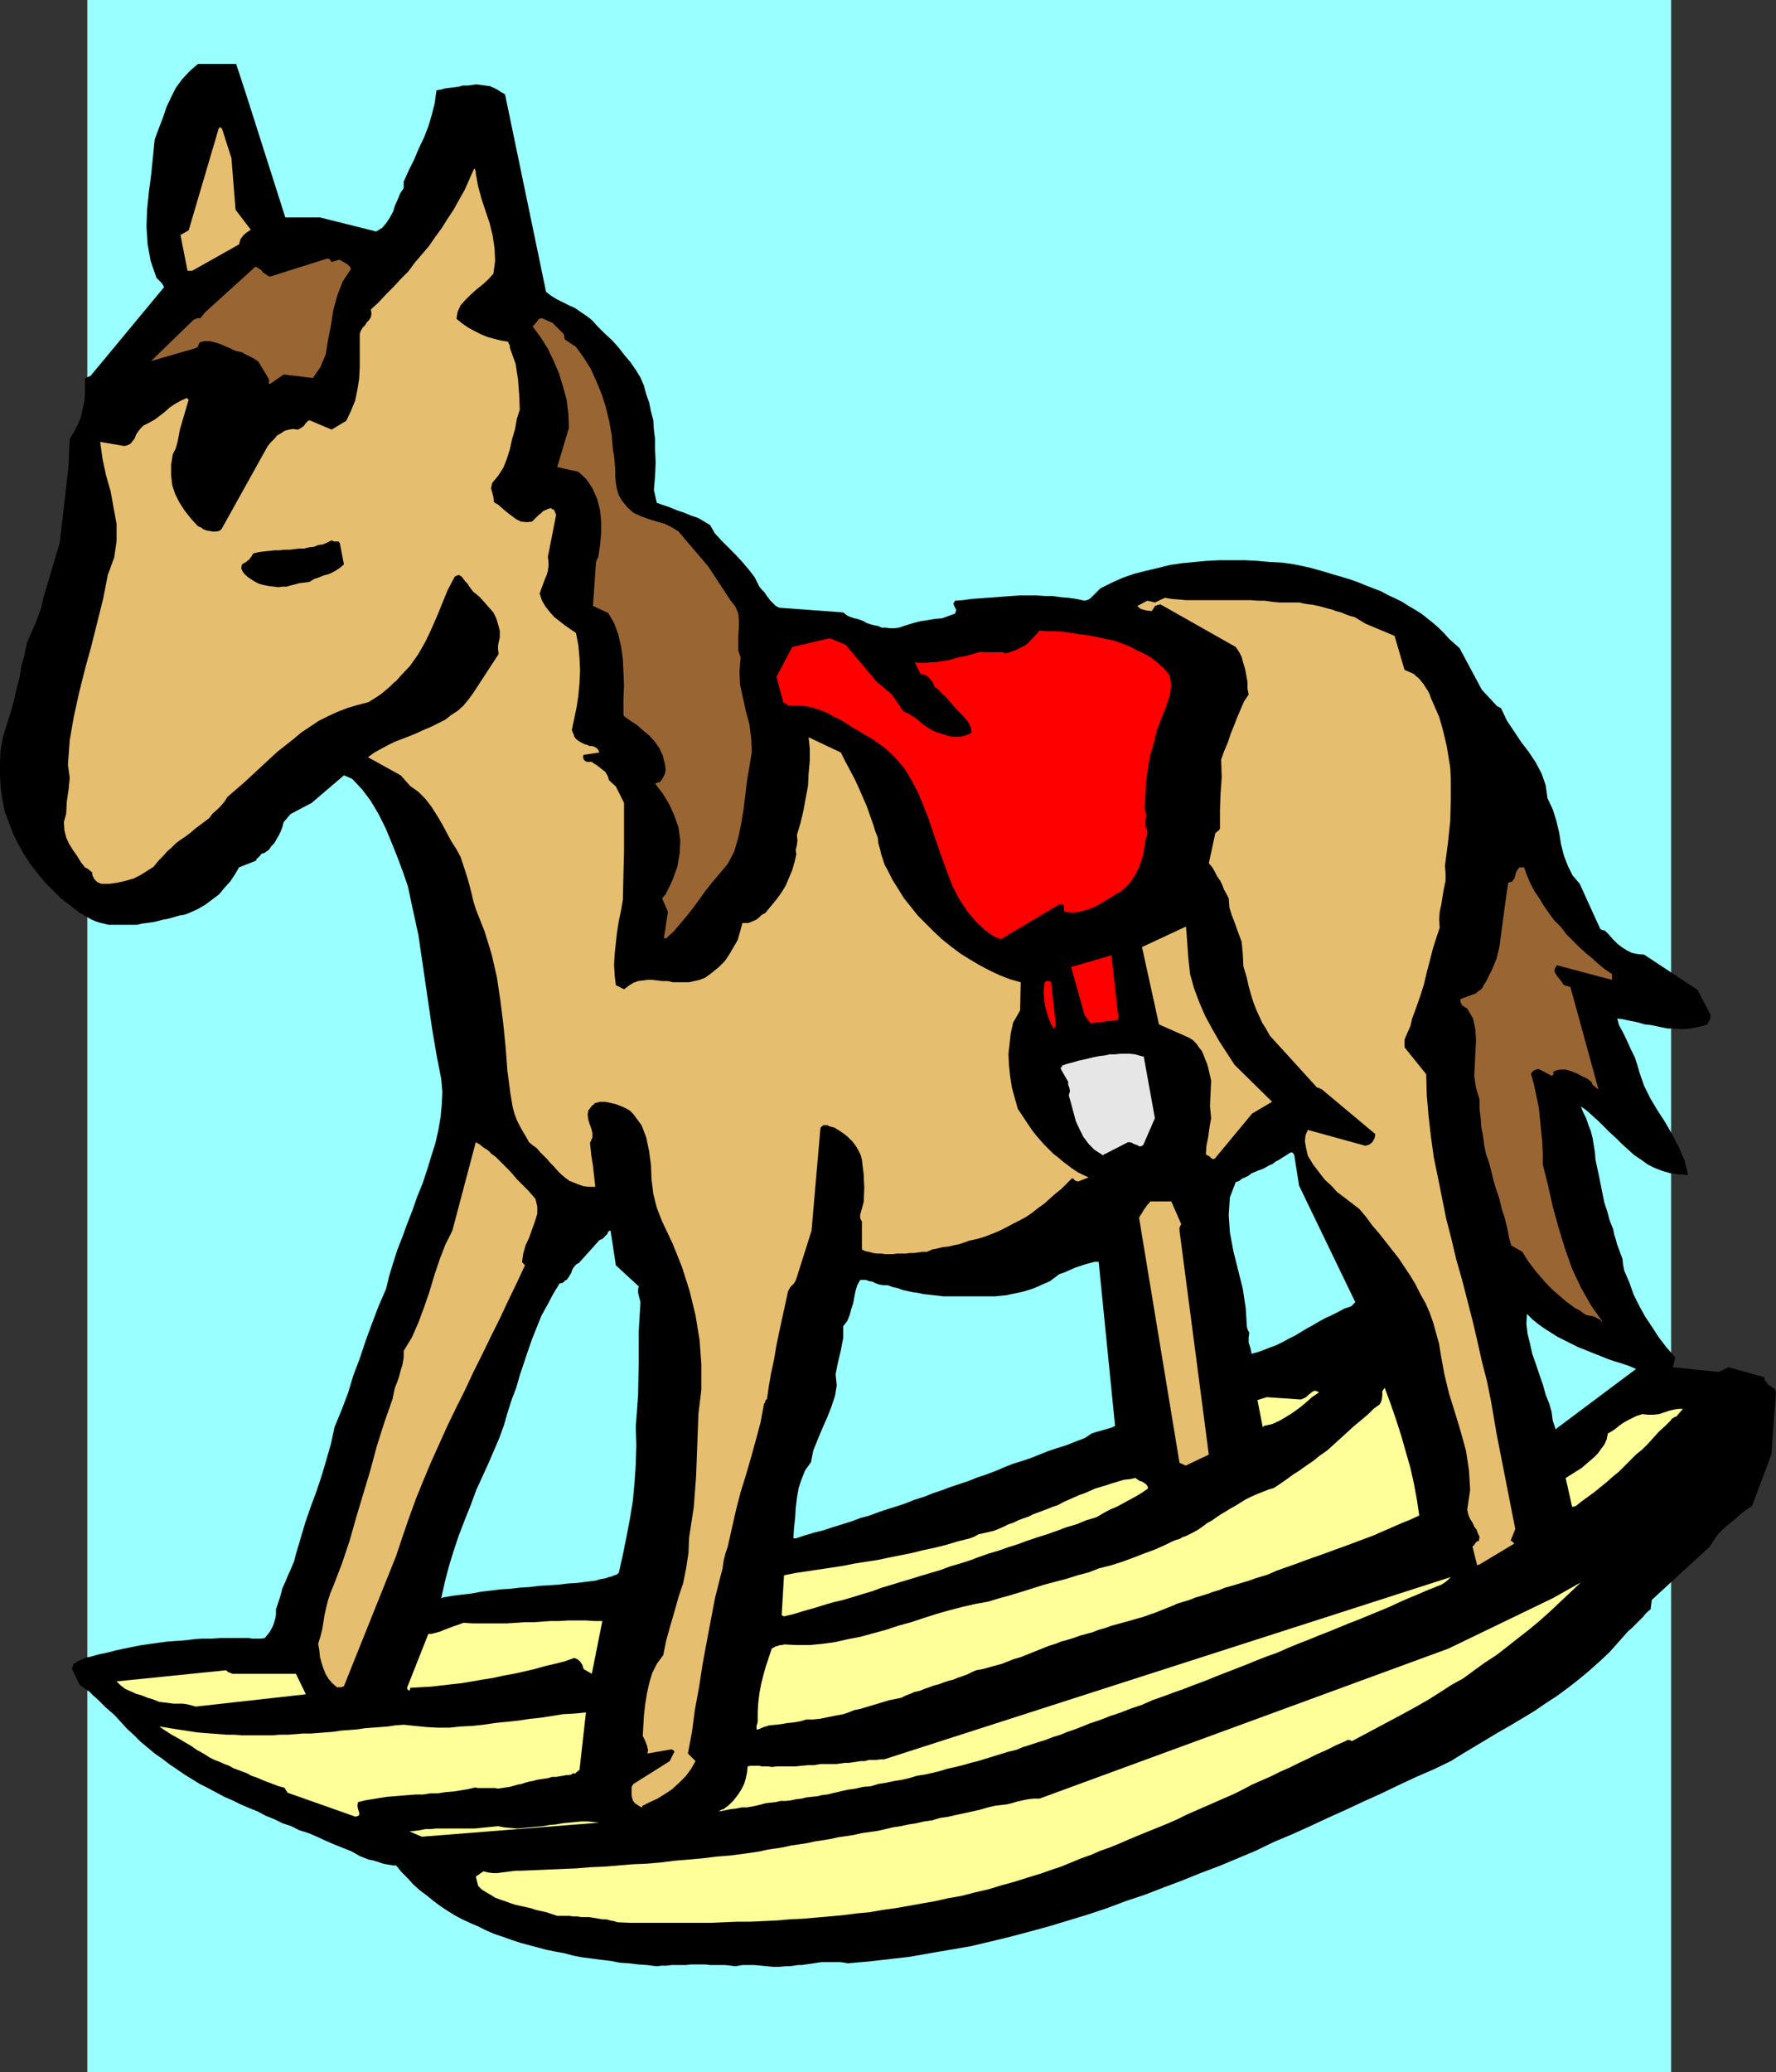
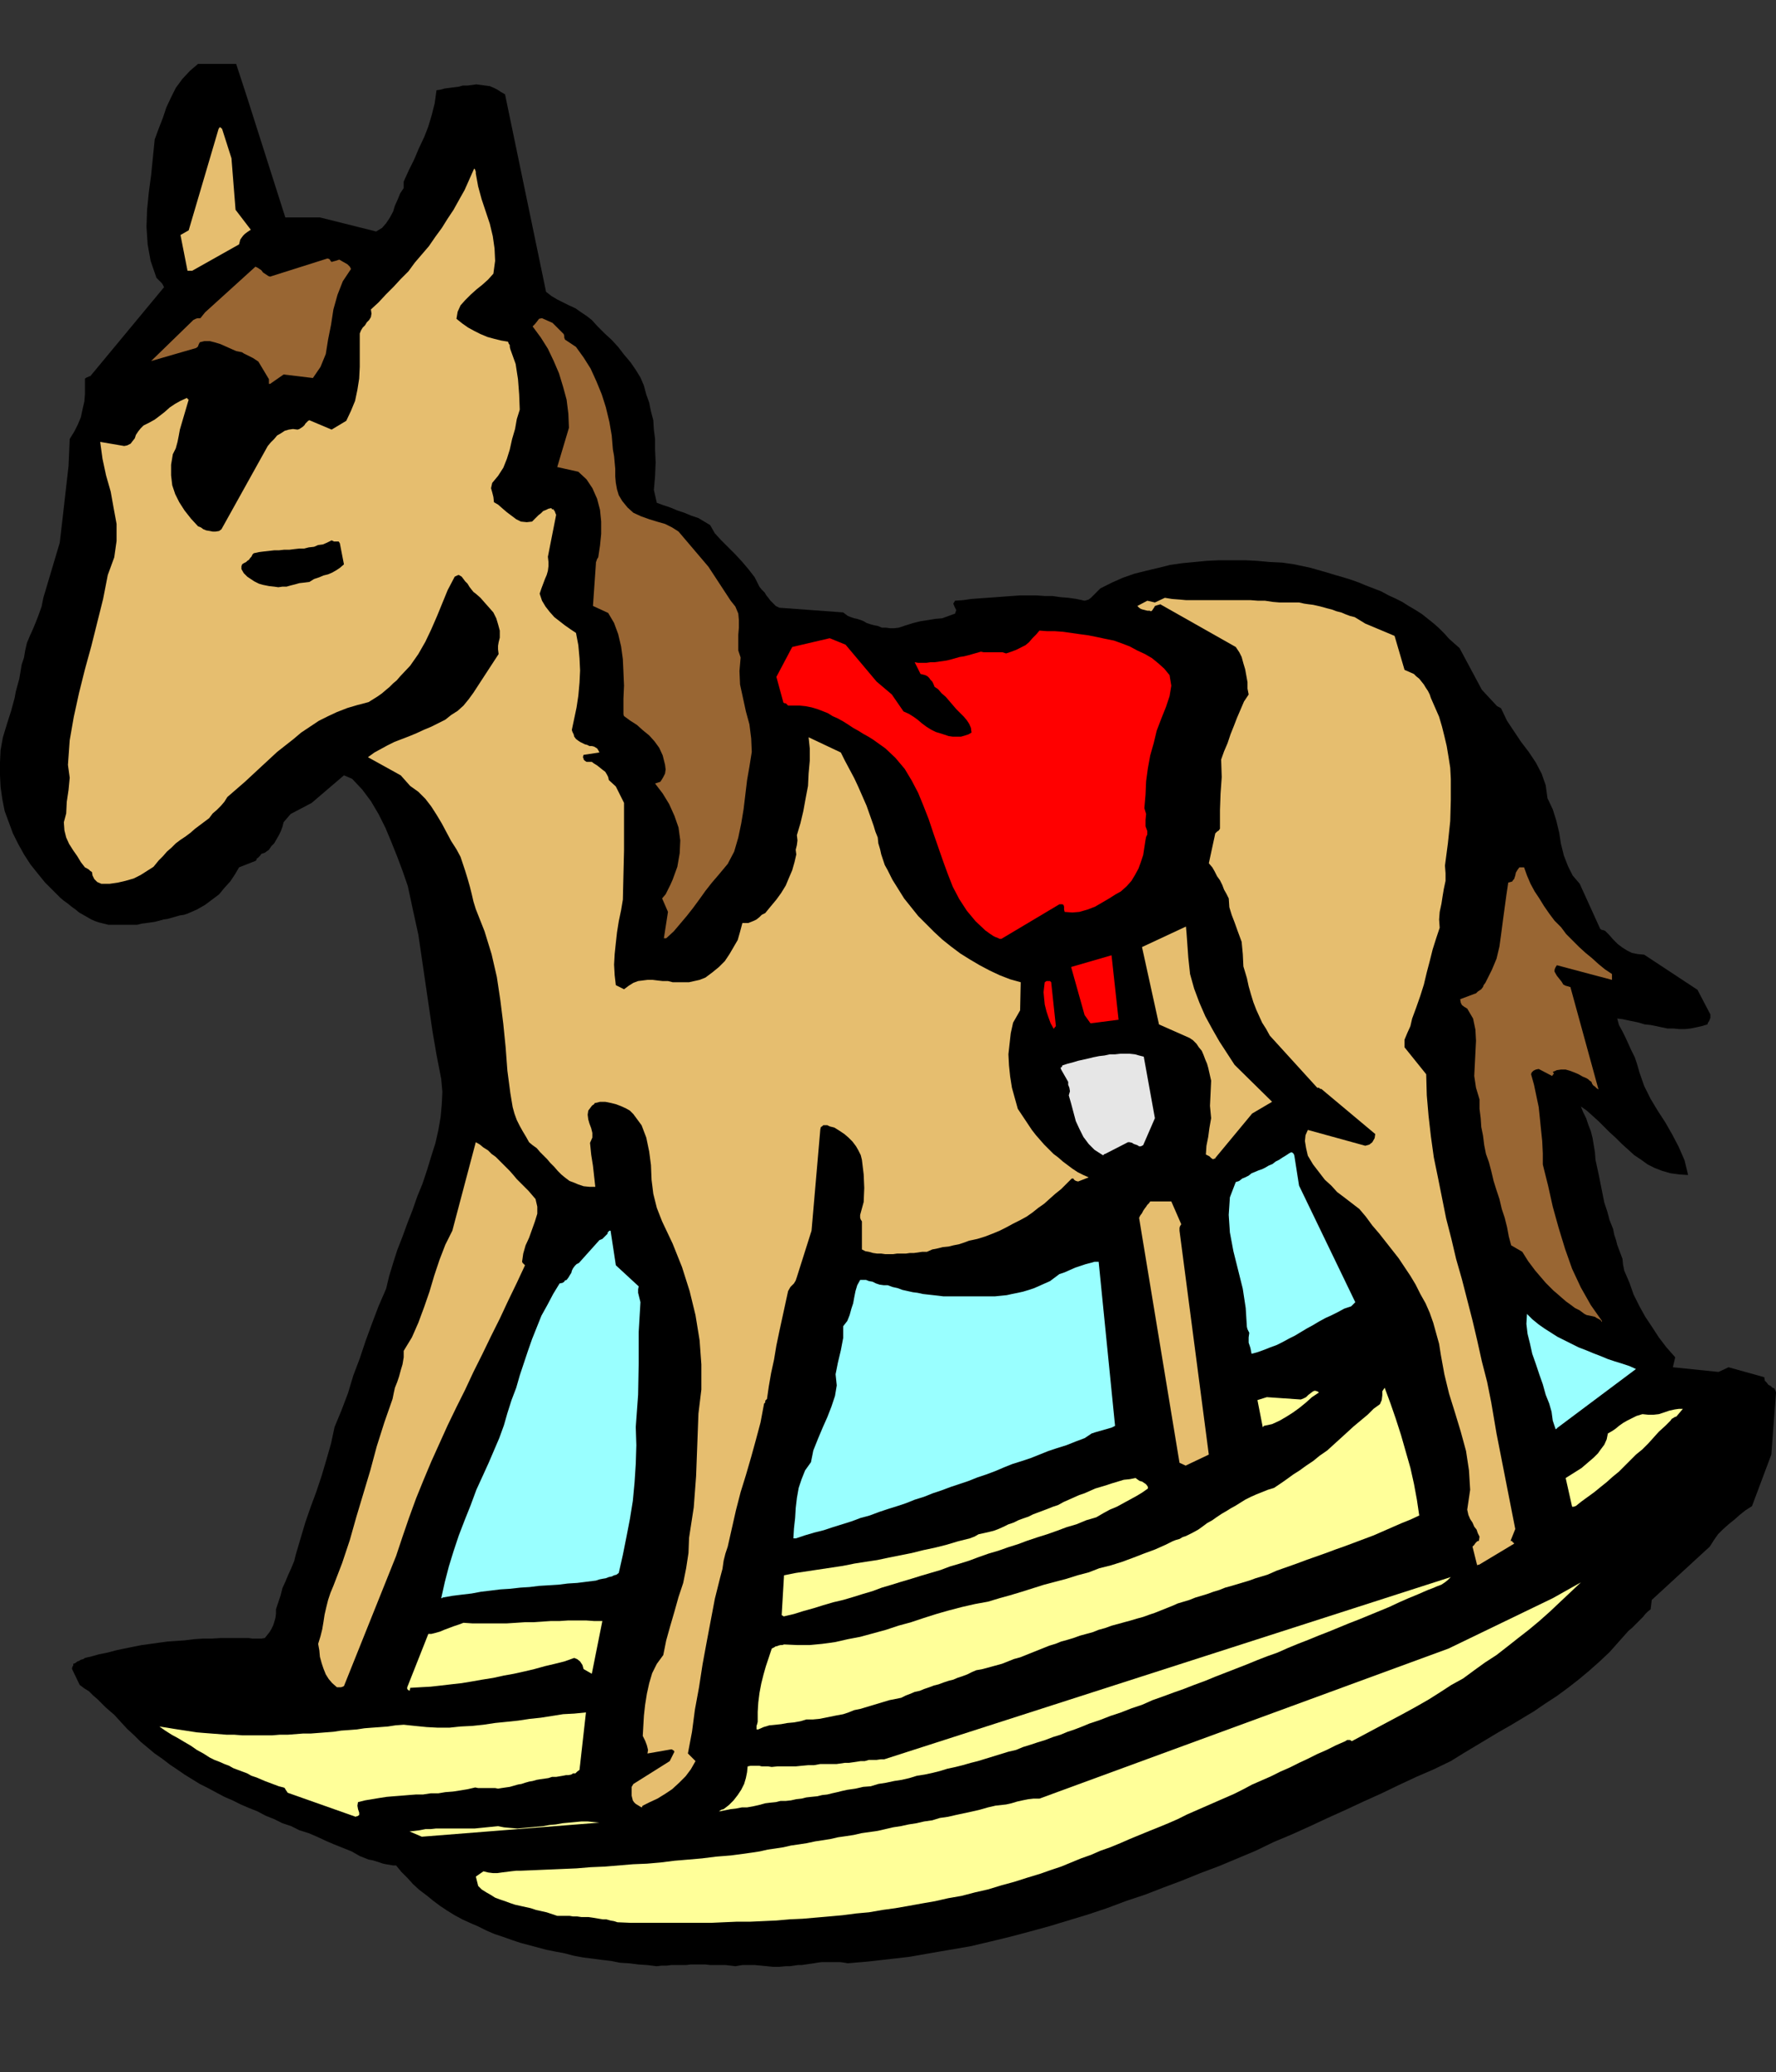
<svg xmlns="http://www.w3.org/2000/svg" xmlns:ns1="http://sodipodi.sourceforge.net/DTD/sodipodi-0.dtd" xmlns:ns2="http://www.inkscape.org/namespaces/inkscape" version="1.0" width="129.595mm" height="151.181mm" id="svg30" ns1:docname="Rocking Horse.wmf">
  <rect width="100%" height="100%" fill="#333333" stroke="none" />
  <ns1:namedview id="namedview30" pagecolor="#ffffff" bordercolor="#000000" borderopacity="0.25" ns2:showpageshadow="2" ns2:pageopacity="0.0" ns2:pagecheckerboard="0" ns2:deskcolor="#d1d1d1" ns2:document-units="mm" />
  <defs id="defs1">
    <pattern id="WMFhbasepattern" patternUnits="userSpaceOnUse" width="6" height="6" x="0" y="0" />
  </defs>
-   <path style="fill:#99ffff;fill-opacity:1;fill-rule:evenodd;stroke:none" d="M 460.883,571.393 H 24.078 V 0 H 460.883 v 571.393 z" id="path1" />
  <path style="fill:#000000;fill-opacity:1;fill-rule:evenodd;stroke:none" d="m 181.153,542.145 1.293,-0.162 h 1.454 l 1.293,-0.162 h 1.293 1.293 1.454 l 1.293,-0.162 h 1.454 1.293 1.293 l 1.293,0.162 h 1.454 1.293 1.454 l 1.454,0.162 1.293,0.162 1.939,-0.323 h 1.778 1.616 l 1.778,0.162 1.616,0.162 1.616,0.162 h 1.778 l 1.778,-0.162 h 1.131 l 1.131,-0.162 1.131,-0.162 h 0.97 l 1.131,-0.162 1.131,-0.162 1.131,-0.162 0.97,-0.162 1.131,-0.162 h 0.97 1.131 0.97 1.131 0.97 l 1.131,0.162 0.97,0.162 5.656,-0.485 5.656,-0.646 5.656,-0.646 5.494,-0.97 5.656,-0.97 5.656,-0.97 5.494,-1.293 5.333,-1.293 5.494,-1.454 5.333,-1.454 5.333,-1.616 5.333,-1.616 5.333,-1.778 5.171,-1.939 5.333,-1.778 5.01,-1.939 5.171,-1.939 5.171,-2.101 5.171,-1.939 5.01,-2.101 5.01,-2.101 5.01,-2.424 5.01,-2.101 5.01,-2.262 4.848,-2.262 5.01,-2.262 4.848,-2.262 5.01,-2.262 4.686,-2.262 4.848,-2.262 4.848,-2.101 4.686,-2.262 3.394,-2.101 3.232,-1.939 3.232,-1.939 3.232,-1.939 3.394,-1.939 3.232,-1.939 3.232,-1.939 3.07,-2.101 3.232,-2.101 3.07,-2.262 2.909,-2.262 2.909,-2.424 2.909,-2.585 2.747,-2.585 2.586,-2.909 2.586,-2.909 0.97,-0.808 0.808,-0.808 0.808,-0.808 0.808,-0.808 0.646,-0.646 0.646,-0.808 0.646,-0.646 0.808,-0.646 0.323,-2.585 15.998,-14.705 1.131,-1.778 1.131,-1.616 1.293,-1.293 1.616,-1.454 1.616,-1.293 1.454,-1.293 1.616,-1.293 1.778,-1.131 5.333,-14.22 1.293,-17.129 -0.162,-0.485 -0.323,-0.646 -0.485,-0.162 -0.485,-0.485 -0.646,-0.323 -0.485,-0.646 -0.485,-0.485 -0.162,-0.97 -9.858,-2.747 -2.747,1.293 -12.605,-1.293 0.646,-2.747 -2.424,-2.747 -2.101,-2.747 -1.778,-2.747 -1.939,-2.909 -1.616,-2.909 -1.616,-3.232 -1.131,-3.232 -1.454,-3.393 -0.323,-1.616 -0.162,-1.616 -0.485,-1.293 -0.485,-1.293 -0.485,-1.293 -0.323,-1.293 -0.485,-1.454 -0.323,-1.616 -0.97,-2.424 -0.646,-2.424 -0.808,-2.424 -0.485,-2.424 -0.485,-2.424 -0.485,-2.424 -0.485,-2.262 -0.485,-2.262 -0.162,-2.101 -0.323,-1.939 -0.323,-1.939 -0.485,-1.939 -0.646,-1.616 -0.646,-1.939 -0.808,-1.616 -0.646,-1.616 1.616,1.131 1.616,1.454 1.616,1.454 1.454,1.454 1.616,1.616 1.778,1.616 1.616,1.616 1.616,1.454 1.778,1.616 1.939,1.293 1.778,1.293 1.939,0.97 2.101,0.808 2.262,0.646 2.424,0.323 2.424,0.162 -0.97,-4.04 -1.616,-3.717 -1.778,-3.393 -1.939,-3.393 -2.101,-3.232 -1.939,-3.232 -1.778,-3.555 -1.293,-3.717 -0.646,-2.262 -0.646,-1.939 -0.97,-1.939 -0.808,-1.778 -0.808,-1.778 -0.808,-1.616 -0.97,-1.778 -0.485,-1.778 1.454,0.162 1.454,0.323 1.616,0.323 1.454,0.323 1.616,0.485 1.616,0.162 1.616,0.323 1.454,0.323 1.616,0.323 h 1.616 l 1.616,0.162 h 1.616 l 1.454,-0.162 1.616,-0.323 1.454,-0.323 1.616,-0.485 0.162,-0.485 0.323,-0.485 0.323,-0.808 v -0.97 l -3.555,-6.787 -14.706,-9.696 -1.778,-0.162 -1.616,-0.323 -1.293,-0.646 -1.293,-0.808 -1.293,-0.97 -1.293,-1.293 -1.131,-1.293 -1.131,-1.131 h -0.162 l -0.323,-0.162 h -0.323 l -0.485,-0.323 -5.656,-12.443 -1.939,-2.262 -1.293,-2.585 -1.131,-2.909 -0.808,-3.232 -0.485,-3.07 -0.808,-3.393 -0.97,-3.07 -1.454,-3.07 -0.485,-3.555 -1.131,-3.232 -1.616,-3.07 -1.939,-2.909 -2.101,-2.747 -1.939,-2.909 -1.939,-2.909 -1.616,-3.393 -0.162,-0.162 -0.323,-0.162 -0.323,-0.162 -0.323,-0.162 -4.202,-4.525 -6.141,-11.473 -1.454,-1.293 -1.454,-1.293 -1.293,-1.454 -1.454,-1.454 -1.454,-1.293 -1.616,-1.293 -1.616,-1.293 -1.778,-1.131 -1.939,-1.131 -1.778,-1.131 -1.939,-0.97 -1.778,-0.808 -2.101,-1.131 -2.101,-0.808 -2.101,-0.808 -1.939,-0.808 -2.262,-0.808 -2.101,-0.646 -2.262,-0.646 -2.101,-0.646 -2.262,-0.646 -2.262,-0.646 -2.262,-0.485 -2.262,-0.485 -3.394,-0.485 -3.394,-0.162 -3.555,-0.323 -3.232,-0.162 h -3.555 -3.555 l -3.394,0.162 -3.394,0.323 -3.394,0.323 -3.394,0.485 -3.232,0.808 -3.394,0.808 -3.232,0.808 -3.232,1.131 -2.909,1.293 -3.232,1.616 -0.485,0.485 -0.646,0.646 -0.485,0.485 -0.485,0.485 -0.485,0.485 -0.646,0.485 -0.485,0.162 -0.646,0.162 -2.262,-0.485 -2.262,-0.323 -2.101,-0.162 -2.262,-0.323 h -2.101 l -2.262,-0.162 h -2.262 -2.262 l -2.262,0.162 -2.262,0.162 -2.101,0.162 -2.262,0.162 -2.262,0.162 -2.262,0.162 -2.262,0.323 -2.262,0.162 -0.485,0.808 0.323,0.808 0.485,0.97 -0.323,0.97 -1.778,0.646 -1.778,0.646 -1.939,0.162 -1.939,0.323 -2.101,0.323 -1.939,0.485 -2.101,0.646 -1.939,0.646 -1.293,0.162 h -1.131 l -1.131,-0.162 h -1.131 l -1.131,-0.485 -0.97,-0.162 -1.131,-0.323 -0.97,-0.323 -0.808,-0.485 -0.808,-0.323 -0.97,-0.323 -0.808,-0.162 -0.97,-0.323 -0.808,-0.323 -0.646,-0.485 -0.646,-0.485 -17.614,-1.293 -0.97,-0.485 -0.646,-0.646 -0.808,-0.808 -0.485,-0.646 -0.646,-0.808 -0.485,-0.808 -0.808,-0.808 -0.646,-0.808 -1.293,-2.585 -1.616,-2.101 -1.778,-2.101 -1.939,-2.101 -1.939,-1.939 -1.939,-1.939 -1.778,-1.939 -1.293,-2.262 -1.616,-0.97 -1.616,-0.97 -1.939,-0.646 -1.939,-0.808 -1.939,-0.646 -1.939,-0.808 -1.939,-0.646 -1.778,-0.646 -0.808,-3.555 0.323,-3.717 0.162,-3.878 -0.162,-3.717 v -2.747 l -0.323,-2.585 -0.162,-2.585 -0.646,-2.424 -0.485,-2.424 -0.808,-2.262 -0.646,-2.424 -0.97,-2.262 -1.293,-2.101 -1.454,-2.101 -1.778,-2.101 -1.616,-2.101 -1.778,-1.939 -1.939,-1.778 -1.939,-1.939 -1.616,-1.778 -1.454,-1.131 -1.454,-0.97 -1.616,-1.131 -1.778,-0.808 -1.616,-0.808 -1.616,-0.808 -1.616,-0.97 -1.454,-1.131 -11.312,-54.457 -1.131,-0.646 -0.97,-0.646 -0.97,-0.485 -1.131,-0.485 -1.293,-0.162 -1.131,-0.162 -1.293,-0.162 -1.131,0.162 -1.293,0.162 h -1.293 l -1.131,0.323 -1.293,0.162 -1.293,0.162 -1.293,0.162 -1.131,0.323 -1.131,0.162 -0.485,3.555 -0.808,3.232 -0.97,3.232 -1.131,2.909 -1.454,3.07 -1.293,3.07 -1.454,2.909 -1.454,3.232 v 0.485 0.485 0.323 0.485 l -0.97,1.454 -0.646,1.616 -0.808,1.778 -0.485,1.616 -0.97,1.778 -0.97,1.454 -1.131,1.293 -1.616,0.97 -15.514,-3.878 h -9.534 L 68.034,26.501 65.125,17.614 H 54.621 l -2.262,1.939 -2.101,2.262 -1.778,2.424 -1.293,2.585 -1.293,2.747 -0.97,2.909 -1.131,2.909 -1.131,3.07 -0.485,4.848 -0.485,4.848 -0.646,4.848 -0.485,4.848 -0.162,4.686 0.323,4.848 0.808,4.525 1.616,4.686 0.808,0.808 0.646,0.646 0.323,0.485 0.323,0.646 -20.362,24.562 h -0.323 l -0.162,0.162 -0.485,0.162 -0.485,0.323 v 1.939 2.262 l -0.162,2.101 -0.485,2.101 -0.485,2.262 -0.808,1.939 -0.97,1.939 -1.293,2.101 -0.323,7.433 -0.808,7.11 -0.808,7.11 -0.808,6.949 -4.525,15.19 -0.485,2.424 -0.808,2.262 -0.808,2.101 -0.808,1.939 -0.808,1.778 -0.808,1.939 -0.485,2.101 -0.323,1.939 -0.646,1.939 -0.323,1.939 -0.323,1.939 -0.485,1.778 -0.485,1.778 -0.323,1.778 -0.485,1.778 -0.485,1.778 -1.131,3.555 -1.131,3.717 -0.646,3.555 L 0,210.233 v 3.555 l 0.162,3.232 0.485,3.393 0.646,3.232 1.131,3.07 1.131,3.07 1.454,2.909 1.616,2.909 1.778,2.747 1.939,2.424 2.101,2.585 2.262,2.262 0.97,0.97 0.97,0.97 0.97,0.808 1.131,0.808 0.97,0.808 1.131,0.808 0.97,0.808 1.131,0.646 1.131,0.646 1.131,0.646 1.131,0.485 0.97,0.323 1.293,0.323 1.293,0.323 h 1.131 1.293 1.454 1.454 1.293 1.293 l 1.293,-0.323 1.293,-0.162 1.131,-0.162 1.131,-0.162 1.293,-0.323 1.131,-0.323 1.131,-0.162 1.131,-0.323 1.131,-0.323 1.131,-0.323 1.131,-0.162 0.97,-0.323 2.586,-1.131 2.262,-1.293 1.939,-1.454 1.939,-1.454 1.454,-1.778 1.616,-1.778 1.293,-1.939 1.131,-1.939 4.525,-1.778 0.323,-0.323 v -0.323 l 0.323,-0.162 0.323,-0.323 0.323,-0.323 0.323,-0.485 0.485,-0.162 0.485,-0.162 1.131,-0.808 0.646,-0.97 0.808,-0.808 0.646,-1.131 0.646,-1.131 0.485,-0.97 0.485,-1.293 0.323,-1.293 1.939,-2.262 5.818,-3.07 8.888,-7.595 2.262,0.97 2.747,2.909 2.424,3.232 2.101,3.555 1.939,3.878 1.616,3.878 1.616,4.04 1.454,3.878 1.454,4.201 1.454,6.787 1.454,6.625 0.97,6.625 0.97,6.625 0.97,6.625 0.97,6.625 1.131,6.625 1.293,6.625 0.323,3.555 -0.162,3.393 -0.323,3.555 -0.646,3.717 -0.808,3.555 -1.131,3.555 -1.131,3.717 -1.293,3.878 -1.454,3.555 -1.293,3.717 -1.454,3.717 -1.293,3.555 -1.454,3.717 -1.131,3.555 -1.131,3.717 -0.808,3.393 -2.101,4.848 -1.778,4.686 -1.778,4.848 -1.616,4.848 -1.778,4.686 -1.454,4.848 -1.778,4.686 -1.939,4.686 -0.97,4.525 -1.293,4.525 -1.293,4.363 -1.454,4.363 -1.616,4.363 -1.454,4.201 -1.293,4.363 -1.293,4.363 -0.485,1.939 -0.808,1.939 -0.808,1.778 -0.808,1.939 -0.808,1.778 -0.485,1.939 -0.646,1.939 -0.646,1.939 v 1.293 l -0.162,1.131 -0.323,1.131 -0.323,0.97 -0.485,0.97 -0.485,0.808 -0.646,0.808 -0.646,0.808 -0.97,0.162 H 70.781 69.65 l -1.131,-0.162 h -1.293 -1.131 -1.293 -1.454 -2.424 l -2.586,0.162 h -2.424 l -2.424,0.162 -2.586,0.323 -2.262,0.162 -2.424,0.162 -2.424,0.323 -2.262,0.323 -2.424,0.323 -2.424,0.485 -2.424,0.485 -2.262,0.485 -2.424,0.646 -2.424,0.485 -2.262,0.646 -0.808,0.162 -0.646,0.162 -0.485,0.323 -0.646,0.162 -0.485,0.323 -0.485,0.162 -0.646,0.485 -0.485,0.162 v 0.485 l -0.162,0.162 -0.162,0.485 v 0.323 l 2.101,4.363 1.293,0.97 1.293,0.808 1.131,1.131 1.131,0.97 1.131,1.131 1.131,1.131 1.293,1.131 1.131,0.97 1.778,1.939 1.778,1.939 1.939,1.778 1.778,1.778 1.939,1.616 1.939,1.616 2.101,1.454 2.101,1.616 1.939,1.293 2.101,1.454 2.101,1.293 2.101,1.293 2.262,1.131 2.101,1.131 2.424,1.293 2.262,0.97 2.262,1.131 2.262,0.97 2.424,0.97 2.101,1.131 2.424,0.97 2.262,1.131 2.424,0.808 2.262,1.131 2.586,0.808 2.262,0.97 2.424,1.131 2.262,0.97 2.424,0.97 2.424,0.97 2.262,1.293 2.424,0.97 0.97,0.162 1.131,0.323 0.97,0.323 0.97,0.323 0.808,0.162 0.97,0.162 0.97,0.162 h 0.808 l 1.454,1.778 1.778,1.778 1.454,1.616 1.778,1.616 1.939,1.454 1.778,1.454 1.939,1.454 1.939,1.293 2.101,1.293 2.101,1.131 2.101,0.97 2.262,0.97 2.262,1.131 2.262,0.97 2.424,0.808 2.262,0.808 2.424,0.808 2.424,0.646 2.424,0.646 2.424,0.646 2.424,0.485 2.586,0.485 2.424,0.646 2.586,0.485 2.586,0.323 2.424,0.323 2.747,0.323 2.424,0.485 2.586,0.162 2.586,0.323 2.424,0.162 2.586,0.323 z" id="path2" />
  <path style="fill:#ffff99;fill-opacity:1;fill-rule:evenodd;stroke:none" d="m 170.326,530.025 3.717,0.162 h 3.717 3.555 3.717 3.555 3.717 3.717 l 3.555,-0.162 3.717,-0.162 h 3.717 l 3.555,-0.162 3.555,-0.162 3.717,-0.323 3.555,-0.162 3.717,-0.323 3.717,-0.323 3.555,-0.323 3.717,-0.485 3.555,-0.323 3.717,-0.646 3.555,-0.485 3.717,-0.646 3.555,-0.646 3.717,-0.646 3.555,-0.808 3.717,-0.646 3.717,-0.97 3.555,-0.808 3.717,-1.131 3.555,-0.97 3.555,-1.131 3.717,-1.131 2.747,-0.97 2.909,-0.97 2.747,-1.131 2.747,-1.131 2.747,-0.97 2.586,-1.131 2.747,-0.97 2.747,-1.131 2.586,-1.131 2.747,-1.131 2.747,-1.131 2.424,-0.97 2.747,-1.131 2.586,-1.131 2.586,-1.293 2.586,-1.131 2.586,-1.131 2.586,-1.131 2.586,-1.131 2.586,-1.131 2.586,-1.293 2.424,-1.293 2.586,-1.131 2.586,-1.131 2.586,-1.293 2.586,-1.131 2.586,-1.293 2.424,-1.131 2.586,-1.293 2.586,-1.131 2.586,-1.293 2.586,-1.131 0.485,-0.323 h 0.323 0.485 l 0.485,0.323 14.544,-7.756 3.232,-1.778 3.394,-1.939 3.07,-1.939 3.232,-2.101 3.232,-1.778 3.07,-2.262 2.909,-2.101 3.232,-2.101 2.909,-2.262 3.07,-2.424 2.909,-2.262 2.909,-2.424 2.909,-2.585 2.909,-2.747 2.747,-2.585 2.909,-2.747 -7.757,4.363 -28.765,13.897 -112.797,41.368 h -1.616 l -1.454,0.162 -1.616,0.323 -1.454,0.323 -1.616,0.485 -1.454,0.323 -1.454,0.162 -1.454,0.162 -2.101,0.485 -2.262,0.646 -2.101,0.485 -2.262,0.485 -2.262,0.485 -2.101,0.485 -2.262,0.323 -2.101,0.646 -2.262,0.323 -2.101,0.485 -2.101,0.323 -2.262,0.485 -2.101,0.323 -2.101,0.485 -2.101,0.485 -2.262,0.323 -2.262,0.323 -2.101,0.485 -2.101,0.323 -2.262,0.323 -2.101,0.485 -2.101,0.323 -2.101,0.323 -2.262,0.485 -2.101,0.323 -2.262,0.323 -2.101,0.485 -2.101,0.323 -2.262,0.323 -2.101,0.485 -2.101,0.323 -2.262,0.323 -3.717,0.485 -4.04,0.323 -3.878,0.485 -3.717,0.323 -3.878,0.323 -3.878,0.485 -3.717,0.323 -3.878,0.162 -3.878,0.323 -3.878,0.323 -3.878,0.162 -3.878,0.323 -3.717,0.162 -3.878,0.162 -3.878,0.162 -3.878,0.162 h -1.293 l -1.454,0.162 -1.293,0.162 -1.293,0.162 -1.131,0.162 h -1.293 l -1.293,-0.162 -1.293,-0.323 -2.101,1.454 0.646,2.585 0.97,0.97 1.293,0.808 1.131,0.646 1.293,0.808 1.293,0.485 1.454,0.485 1.293,0.485 1.454,0.485 1.454,0.323 1.454,0.323 1.454,0.323 1.454,0.485 1.454,0.323 1.454,0.323 1.454,0.485 1.454,0.485 h 1.131 1.131 1.131 l 0.97,0.162 h 1.131 l 1.131,0.162 h 0.97 0.97 l 1.131,0.162 0.97,0.162 0.97,0.162 0.97,0.162 h 0.97 l 1.131,0.323 0.97,0.162 0.97,0.323 z" id="path3" />
  <path style="fill:#ffff99;fill-opacity:1;fill-rule:evenodd;stroke:none" d="m 116.352,506.433 48.965,-3.878 -1.616,-0.162 -1.616,-0.162 h -1.778 l -1.616,0.162 -1.778,0.162 -1.778,0.162 -1.778,0.323 -1.778,0.162 -1.778,0.323 -1.778,0.162 -1.778,0.162 -1.778,0.162 -1.778,0.162 -1.939,-0.162 -1.778,-0.162 -1.616,-0.323 -1.616,0.162 -1.616,0.162 -1.616,0.162 -1.616,0.162 h -1.454 -1.616 -1.616 -1.454 -1.616 -1.454 -1.454 l -1.454,0.162 h -1.454 l -1.616,0.323 -1.293,0.162 -1.454,0.162 3.394,1.454 z" id="path4" />
  <path style="fill:#ffff99;fill-opacity:1;fill-rule:evenodd;stroke:none" d="m 97.929,500.939 h 0.162 l 0.323,-0.162 h 0.162 l 0.485,-0.323 v -0.646 l -0.323,-0.97 -0.162,-0.97 0.162,-0.97 1.939,-0.485 1.939,-0.323 1.939,-0.323 2.101,-0.323 1.939,-0.162 2.101,-0.162 1.939,-0.162 2.101,-0.162 h 1.939 l 2.101,-0.323 h 2.101 l 1.939,-0.323 2.101,-0.162 2.101,-0.323 1.939,-0.323 2.101,-0.485 0.808,0.162 h 0.97 0.808 0.646 0.808 0.808 0.646 l 0.808,0.162 0.97,-0.162 1.131,-0.162 1.131,-0.162 1.131,-0.323 1.131,-0.323 0.97,-0.162 0.97,-0.323 1.131,-0.323 0.97,-0.162 1.131,-0.323 0.97,-0.162 1.131,-0.162 1.131,-0.162 0.97,-0.323 h 1.131 l 0.97,-0.162 0.97,-0.162 0.808,-0.162 h 0.646 l 0.808,-0.162 0.485,-0.323 h 0.646 l 0.485,-0.485 0.646,-0.485 1.778,-15.836 -3.232,0.323 -3.07,0.162 -3.07,0.485 -3.07,0.485 -3.07,0.323 -3.232,0.485 -3.07,0.323 -3.232,0.323 -3.232,0.485 -3.07,0.323 -3.232,0.162 -3.07,0.323 h -3.232 l -3.07,-0.162 -3.232,-0.323 -3.07,-0.323 -2.262,0.162 -2.101,0.323 -2.101,0.162 -2.262,0.162 -2.101,0.162 -2.101,0.323 -2.101,0.162 -2.262,0.162 -2.101,0.323 -2.101,0.162 -2.101,0.162 -2.101,0.162 h -2.101 l -2.101,0.162 -2.101,0.162 h -2.262 l -1.939,0.162 H 72.882 70.942 68.68 66.741 l -2.101,-0.162 H 62.539 l -2.101,-0.162 -2.101,-0.162 -2.101,-0.162 -1.939,-0.162 -2.101,-0.323 -2.101,-0.323 -2.101,-0.323 -1.939,-0.323 -2.101,-0.323 1.616,1.131 1.778,1.131 1.778,0.97 1.616,0.97 1.939,1.131 1.616,1.131 1.778,0.97 1.778,1.131 1.293,0.646 1.293,0.485 1.454,0.646 1.293,0.485 1.131,0.646 1.293,0.485 1.293,0.485 1.293,0.485 1.131,0.646 1.454,0.485 1.131,0.485 1.131,0.485 1.293,0.485 1.293,0.485 1.293,0.485 1.293,0.323 0.323,0.162 0.162,0.323 0.323,0.485 0.323,0.485 18.746,6.625 v 0 z" id="path5" />
  <path style="fill:#ffff99;fill-opacity:1;fill-rule:evenodd;stroke:none" d="m 198.283,499.484 1.616,-0.323 1.616,-0.323 1.454,-0.162 1.616,-0.323 h 1.454 l 1.778,-0.323 1.454,-0.323 1.778,-0.485 1.293,-0.162 1.616,-0.162 1.293,-0.323 h 1.454 l 1.454,-0.162 1.454,-0.323 1.454,-0.162 1.293,-0.323 1.454,-0.162 1.616,-0.162 1.293,-0.323 1.454,-0.162 1.293,-0.323 1.454,-0.323 1.293,-0.323 1.454,-0.323 2.262,-0.323 2.101,-0.485 2.101,-0.162 2.101,-0.646 2.101,-0.323 2.262,-0.485 2.101,-0.323 2.101,-0.485 2.101,-0.646 2.101,-0.323 2.262,-0.485 1.939,-0.485 2.101,-0.646 2.262,-0.485 1.939,-0.485 2.262,-0.646 1.939,-0.485 2.101,-0.646 2.101,-0.646 2.101,-0.646 2.101,-0.646 2.101,-0.485 1.939,-0.808 2.101,-0.646 1.939,-0.646 2.101,-0.646 2.101,-0.808 2.101,-0.646 1.939,-0.808 1.939,-0.646 2.101,-0.808 1.939,-0.808 2.909,-0.97 2.909,-1.131 2.909,-0.97 2.909,-1.131 2.909,-0.97 2.909,-1.293 2.747,-0.97 3.07,-1.131 2.747,-0.97 2.909,-1.131 3.07,-1.131 2.747,-1.131 2.909,-1.131 2.909,-1.131 2.909,-1.131 2.747,-1.131 2.909,-1.131 2.747,-0.97 2.909,-1.293 2.747,-1.131 2.909,-1.131 2.747,-1.131 2.909,-1.131 2.747,-1.131 2.747,-1.131 2.909,-1.131 2.747,-1.131 2.747,-1.131 2.747,-1.131 2.747,-1.293 2.586,-1.131 2.747,-1.131 1.454,-0.646 1.131,-0.485 1.293,-0.485 1.131,-0.485 1.293,-0.485 0.97,-0.646 0.808,-0.646 0.808,-0.808 -156.267,50.255 h -0.97 l -1.131,0.162 h -0.97 -1.131 l -1.131,0.323 h -1.131 l -0.97,0.162 -1.131,0.162 -1.131,0.162 h -1.131 l -1.131,0.162 -1.131,0.162 h -1.131 -1.293 -0.97 -1.131 l -1.778,0.323 h -1.616 l -1.778,0.162 -1.616,0.162 h -1.616 -1.778 -1.616 l -1.616,0.162 -0.97,-0.162 h -0.808 -0.97 l -0.646,-0.162 h -0.808 -0.808 -0.808 l -0.808,0.162 -0.162,1.616 -0.323,1.616 -0.485,1.616 -0.808,1.616 -0.97,1.454 -1.131,1.454 -1.293,1.293 -1.454,1.131 -0.646,0.162 -0.646,0.485 h -0.485 z" id="path6" />
  <path style="fill:#e6be6f;fill-opacity:1;fill-rule:evenodd;stroke:none" d="m 177.275,497.868 1.939,-0.97 2.101,-0.97 2.101,-1.293 1.939,-1.293 1.939,-1.778 1.778,-1.778 1.454,-1.939 1.293,-2.262 -2.101,-2.101 1.131,-5.979 0.808,-6.141 1.131,-6.141 0.97,-6.302 1.131,-6.141 1.131,-5.979 1.131,-5.979 1.454,-5.817 0.646,-2.424 0.323,-2.262 0.485,-1.939 0.646,-1.939 1.131,-5.009 1.131,-5.009 1.293,-5.009 1.454,-4.686 1.454,-5.009 1.293,-4.686 1.293,-4.848 0.97,-5.171 0.323,-0.323 v -0.485 l 0.323,-0.323 0.162,-0.162 0.485,-3.393 0.646,-3.717 0.808,-3.717 0.646,-3.878 0.808,-3.878 0.808,-3.717 0.808,-3.717 0.808,-3.717 0.646,-1.131 0.97,-0.97 0.485,-0.808 0.323,-0.97 4.04,-12.766 2.424,-27.956 0.162,-0.646 0.323,-0.162 0.323,-0.323 h 0.485 0.646 l 0.646,0.323 0.646,0.162 0.646,0.162 1.293,0.808 1.454,0.97 1.131,0.97 1.131,1.131 0.97,1.293 0.646,1.131 0.646,1.293 0.323,1.293 0.485,4.04 0.162,3.717 -0.162,3.878 -0.97,3.555 v 0.485 0.323 l 0.162,0.485 0.323,0.485 v 7.756 l 0.97,0.485 0.97,0.162 1.131,0.323 1.131,0.162 h 1.131 l 1.131,0.162 h 1.131 0.97 l 1.131,-0.162 h 1.131 1.293 l 1.131,-0.162 h 1.131 l 1.131,-0.162 1.131,-0.162 h 1.293 l 1.454,-0.646 1.616,-0.323 1.293,-0.323 1.616,-0.162 1.293,-0.323 1.616,-0.323 1.454,-0.485 1.293,-0.485 2.262,-0.485 2.101,-0.646 2.101,-0.808 1.939,-0.808 1.939,-0.97 1.778,-0.97 1.939,-0.97 1.778,-0.97 1.616,-1.131 1.616,-1.293 1.616,-1.131 1.616,-1.454 1.454,-1.293 1.616,-1.293 1.454,-1.454 1.454,-1.454 h 0.485 l 0.162,0.323 0.485,0.323 0.646,0.162 2.909,-1.131 -1.454,-0.646 -1.616,-0.808 -1.454,-0.97 -1.293,-0.97 -1.293,-0.97 -1.293,-1.131 -1.293,-0.97 -1.293,-1.293 -1.293,-1.293 -1.131,-1.293 -1.131,-1.293 -1.131,-1.454 -0.97,-1.454 -0.97,-1.454 -0.97,-1.454 -0.97,-1.454 -0.808,-2.909 -0.808,-2.909 -0.485,-3.07 -0.323,-3.07 -0.162,-3.07 0.323,-2.909 0.323,-2.909 0.646,-2.909 1.939,-3.393 0.162,-7.756 -2.909,-0.808 -2.909,-1.131 -2.747,-1.293 -2.747,-1.454 -2.747,-1.616 -2.586,-1.616 -2.586,-1.939 -2.424,-1.939 -2.262,-2.101 -2.262,-2.262 -2.101,-2.101 -1.939,-2.424 -1.939,-2.424 -1.616,-2.585 -1.616,-2.585 -1.293,-2.585 -0.808,-1.454 -0.485,-1.454 -0.485,-1.454 -0.323,-1.454 -0.485,-1.616 -0.162,-1.616 -0.646,-1.616 -0.485,-1.616 -0.97,-2.747 -0.97,-2.747 -1.131,-2.585 -1.131,-2.585 -1.131,-2.424 -1.293,-2.424 -1.293,-2.424 -1.131,-2.262 -8.888,-4.201 0.323,3.07 v 3.393 l -0.323,3.555 -0.162,3.393 -0.646,3.393 -0.646,3.555 -0.808,3.393 -0.97,3.232 0.162,1.454 -0.162,1.293 -0.323,1.293 0.162,1.293 -0.485,2.101 -0.646,2.262 -0.97,2.262 -0.808,1.939 -1.293,2.101 -1.293,1.778 -1.616,1.939 -1.454,1.778 -0.97,0.485 -0.646,0.646 -0.808,0.646 -0.646,0.323 -0.808,0.323 -0.808,0.323 h -0.808 -0.808 l -0.646,2.424 -0.646,2.262 -1.131,1.939 -1.131,1.939 -1.293,1.939 -1.616,1.616 -1.778,1.454 -1.939,1.454 -1.616,0.646 -1.454,0.323 -1.454,0.323 h -1.616 -1.293 -1.616 l -1.293,-0.323 h -1.454 l -1.454,-0.162 -1.293,-0.162 h -1.454 l -1.293,0.162 -1.293,0.162 -1.293,0.485 -1.293,0.808 -1.293,0.97 -2.262,-1.131 -0.323,-2.747 -0.162,-2.909 0.162,-2.909 0.323,-3.07 0.323,-2.909 0.485,-3.07 0.646,-3.07 0.485,-2.909 0.162,-6.949 0.162,-6.625 v -6.464 -6.625 l -2.262,-4.525 -1.939,-1.778 -0.162,-0.808 -0.323,-0.646 -0.485,-0.808 -0.646,-0.485 -0.808,-0.646 -0.808,-0.646 -0.808,-0.485 -0.646,-0.485 h -0.808 -0.646 l -0.485,-0.323 -0.323,-0.323 v -0.323 l -0.162,-0.162 v -0.323 l 0.162,-0.485 4.363,-0.646 -0.323,-0.646 -0.323,-0.485 -0.808,-0.485 -0.646,-0.162 h -0.646 l -0.646,-0.323 -0.646,-0.162 -0.646,-0.323 -0.646,-0.323 -0.485,-0.323 -0.646,-0.485 -0.485,-0.646 -0.162,-0.646 -0.323,-0.646 -0.162,-0.485 v -0.162 l 0.646,-3.07 0.646,-3.07 0.485,-3.232 0.323,-3.555 0.162,-3.393 -0.162,-3.393 -0.323,-3.555 -0.646,-3.393 -1.454,-0.97 -1.616,-1.131 -1.454,-1.131 -1.454,-1.131 -1.293,-1.454 -1.131,-1.454 -0.97,-1.616 -0.646,-1.939 0.485,-1.454 0.485,-1.293 0.485,-1.293 0.485,-1.131 0.323,-1.131 0.162,-1.293 v -1.131 l -0.162,-1.454 2.262,-11.473 v -0.162 l -0.162,-0.323 -0.162,-0.485 -0.162,-0.323 h -0.162 v -0.323 h -0.485 l -0.162,-0.323 -0.808,0.162 -0.646,0.323 -0.808,0.323 -0.646,0.646 -0.646,0.485 -0.646,0.646 -0.646,0.646 -0.485,0.485 -1.454,0.162 -1.616,-0.162 -1.293,-0.646 -1.293,-0.97 -1.293,-0.97 -1.131,-0.97 -1.293,-1.131 -1.131,-0.646 -0.162,-1.454 -0.323,-1.293 -0.323,-1.131 0.323,-1.454 1.616,-1.939 1.454,-2.262 0.97,-2.424 0.808,-2.585 0.646,-2.909 0.808,-2.747 0.485,-2.747 0.808,-2.585 -0.162,-4.201 -0.323,-4.201 -0.646,-4.201 -1.454,-4.04 -0.162,-0.646 v -0.485 l -0.323,-0.485 -0.162,-0.485 -1.939,-0.323 -1.939,-0.485 -1.778,-0.485 -1.939,-0.808 -1.616,-0.808 -1.778,-0.97 -1.616,-1.131 -1.616,-1.293 0.323,-1.939 0.808,-1.778 1.293,-1.454 1.454,-1.454 1.616,-1.454 1.616,-1.293 1.616,-1.454 1.454,-1.616 0.485,-3.555 -0.162,-3.393 -0.485,-3.393 -0.808,-3.393 -1.131,-3.393 -1.131,-3.393 -0.97,-3.555 -0.646,-3.555 v -0.485 l -0.162,-0.485 -0.162,-0.323 h -0.162 l -1.293,2.909 -1.293,2.909 -1.454,2.585 -1.616,2.909 -1.616,2.424 -1.616,2.585 -1.778,2.424 -1.778,2.585 -1.939,2.262 -1.939,2.262 -1.778,2.424 -2.101,2.101 -1.939,2.101 -2.101,2.101 -2.101,2.262 -2.101,1.939 0.162,1.131 -0.162,0.97 -0.485,0.808 -0.646,0.646 -0.485,0.808 -0.646,0.646 -0.485,0.808 -0.323,0.808 v 2.909 3.232 3.07 l -0.162,3.232 -0.485,3.07 -0.646,3.07 -1.131,2.747 -1.293,2.747 -4.04,2.424 -6.141,-2.585 -0.323,0.162 -0.323,0.323 -0.485,0.485 -0.162,0.323 -0.485,0.485 -0.485,0.323 -0.485,0.323 -0.485,0.162 -1.293,-0.162 -1.131,0.162 -1.131,0.323 -0.97,0.646 -1.131,0.646 -0.808,0.97 -0.97,0.97 -0.808,0.97 -12.766,22.946 -0.646,0.485 -0.97,0.162 h -0.808 l -0.808,-0.162 -0.97,-0.162 -0.808,-0.323 -0.646,-0.485 -0.808,-0.323 -1.939,-2.101 -1.778,-2.262 -1.454,-2.262 -1.131,-2.262 -0.808,-2.424 -0.323,-2.747 v -2.909 l 0.485,-2.909 0.808,-1.616 0.485,-1.778 0.323,-1.616 0.323,-1.778 2.424,-8.241 -0.162,-0.162 h -0.162 v -0.162 l -0.162,-0.162 -1.778,0.808 -1.454,0.808 -1.454,0.97 -1.454,1.293 -1.454,1.131 -1.293,0.97 -1.454,0.808 -1.616,0.808 -0.808,0.808 -0.646,0.808 -0.646,0.97 -0.323,0.97 -0.646,0.808 -0.485,0.646 -0.97,0.485 -0.808,0.162 -6.626,-1.131 0.646,4.686 0.97,4.525 1.293,4.525 0.808,4.525 0.808,4.363 v 4.686 l -0.646,4.525 -1.778,4.848 -1.293,6.625 -1.616,6.464 -1.616,6.464 -1.778,6.464 -1.616,6.464 -1.454,6.625 -1.131,6.464 -0.485,6.787 0.485,3.555 -0.323,3.393 -0.485,3.232 -0.162,3.232 -0.646,2.424 0.162,2.262 0.485,1.939 0.808,1.778 1.131,1.778 1.131,1.616 0.97,1.616 1.131,1.454 0.646,0.323 0.485,0.323 0.323,0.323 0.485,0.323 0.162,0.97 0.485,0.97 0.808,0.808 1.131,0.485 h 2.262 l 2.262,-0.323 2.101,-0.485 2.262,-0.646 1.939,-0.97 1.778,-1.131 1.778,-1.131 1.454,-1.778 1.131,-1.131 1.131,-1.293 1.293,-1.131 1.131,-1.131 1.293,-0.97 1.454,-0.97 1.293,-0.97 1.293,-1.131 1.293,-0.97 1.293,-0.97 1.293,-0.97 0.97,-1.293 1.131,-0.97 1.131,-1.131 0.97,-1.131 0.808,-1.293 2.424,-2.101 2.424,-2.101 2.262,-2.101 2.262,-2.101 2.101,-1.939 2.262,-2.101 2.262,-1.778 2.262,-1.778 2.101,-1.778 2.424,-1.616 2.424,-1.616 2.586,-1.293 2.424,-1.131 2.909,-1.131 2.747,-0.808 3.07,-0.808 1.293,-0.808 1.293,-0.808 1.131,-0.808 1.131,-0.97 0.97,-0.808 0.97,-0.97 0.97,-0.808 0.97,-1.131 2.747,-2.909 2.262,-3.232 1.939,-3.393 1.616,-3.393 1.616,-3.717 1.454,-3.555 1.454,-3.555 1.778,-3.393 0.162,-0.323 0.323,-0.162 0.323,-0.162 0.485,-0.162 0.808,0.485 0.485,0.646 0.485,0.646 0.646,0.646 0.485,0.808 0.485,0.646 0.646,0.808 0.646,0.485 1.293,1.131 1.131,1.293 1.293,1.454 1.131,1.293 0.808,1.616 0.485,1.616 0.485,1.778 v 1.939 l -0.323,1.293 -0.162,0.97 v 0.97 l 0.162,1.293 -6.949,10.665 -1.293,1.778 -1.454,1.778 -1.616,1.454 -1.778,1.131 -1.616,1.293 -1.939,0.97 -1.939,0.97 -1.939,0.808 -2.101,0.97 -1.939,0.808 -2.101,0.808 -2.101,0.808 -1.939,0.97 -1.778,0.97 -1.778,0.97 -1.778,1.293 9.05,5.009 2.586,2.909 2.262,1.616 1.939,1.939 1.616,2.101 1.454,2.262 1.454,2.424 1.293,2.424 1.293,2.424 1.454,2.262 1.131,2.101 0.646,1.939 0.646,1.939 0.646,2.101 0.646,2.262 0.485,1.939 0.485,2.101 0.646,2.101 2.424,6.141 1.939,6.302 1.454,6.302 0.97,6.464 0.808,6.464 0.646,6.464 0.485,6.464 0.808,6.141 0.323,1.939 0.323,1.939 0.485,1.778 0.646,1.778 0.808,1.616 0.808,1.454 0.97,1.616 0.808,1.454 0.97,0.808 1.131,0.808 0.97,1.131 0.97,0.97 0.97,0.97 0.808,0.97 1.131,1.131 0.97,1.131 0.97,0.97 0.97,0.808 1.293,0.97 1.293,0.485 1.131,0.485 1.454,0.485 1.616,0.162 h 1.616 l -0.323,-2.909 -0.323,-2.909 -0.485,-3.07 -0.323,-3.232 0.646,-1.454 v -1.293 l -0.323,-1.293 -0.485,-1.293 -0.323,-1.131 -0.162,-1.293 0.162,-1.131 0.97,-1.293 0.162,-0.162 0.485,-0.323 0.162,-0.323 h 0.162 l 1.293,-0.323 h 1.454 l 1.616,0.323 1.293,0.323 1.293,0.485 1.454,0.646 1.131,0.646 0.97,0.97 2.262,3.07 1.293,3.393 0.808,3.878 0.485,3.717 0.162,4.04 0.485,3.878 0.97,3.878 1.454,3.717 2.909,6.141 2.586,6.464 2.101,6.625 1.616,6.625 1.131,6.949 0.485,6.625 v 6.949 l -0.808,6.625 -0.323,8.726 -0.323,8.564 -0.646,8.564 -1.293,8.403 -0.162,4.201 -0.646,4.201 -0.808,4.04 -1.293,3.878 -1.131,4.04 -1.131,3.878 -1.131,4.04 -0.808,4.04 -1.778,2.424 -1.293,2.585 -0.808,2.747 -0.646,2.909 -0.485,3.07 -0.323,2.909 -0.162,2.747 -0.162,2.909 0.646,1.293 0.485,1.293 0.323,1.293 -0.162,0.97 6.464,-1.131 h 0.323 l 0.162,0.162 0.323,0.162 0.162,0.323 -1.293,2.585 -10.019,6.302 -0.485,0.808 v 1.131 1.293 l 0.323,1.293 0.323,0.485 0.485,0.485 0.808,0.485 0.808,0.485 0.162,-0.162 v -0.162 l 0.162,-0.162 z" id="path7" />
  <path style="fill:#ffff99;fill-opacity:1;fill-rule:evenodd;stroke:none" d="m 209.11,476.861 1.454,-0.646 1.616,-0.485 1.616,-0.162 1.616,-0.162 1.778,-0.323 1.778,-0.162 1.778,-0.323 1.616,-0.485 h 1.778 l 1.778,-0.162 1.616,-0.323 1.616,-0.323 1.616,-0.323 1.778,-0.323 1.454,-0.485 1.616,-0.646 1.616,-0.323 1.616,-0.485 1.616,-0.485 1.616,-0.485 1.616,-0.485 1.616,-0.485 1.616,-0.323 1.616,-0.323 1.293,-0.646 1.293,-0.485 1.131,-0.485 1.454,-0.323 1.131,-0.485 1.454,-0.485 1.293,-0.485 1.293,-0.323 1.293,-0.485 1.454,-0.485 1.293,-0.323 1.131,-0.485 1.454,-0.485 1.293,-0.485 1.293,-0.646 1.131,-0.485 1.778,-0.323 1.778,-0.485 1.778,-0.485 1.778,-0.485 1.616,-0.646 1.616,-0.646 1.778,-0.485 1.616,-0.646 1.616,-0.646 1.616,-0.646 1.616,-0.646 1.616,-0.646 1.616,-0.485 1.616,-0.646 1.778,-0.485 1.616,-0.485 1.778,-0.646 1.778,-0.485 1.778,-0.485 1.616,-0.646 1.778,-0.485 1.778,-0.646 1.778,-0.485 1.778,-0.485 1.778,-0.485 1.616,-0.485 1.778,-0.485 1.778,-0.646 1.454,-0.485 1.616,-0.646 1.616,-0.646 1.616,-0.646 1.454,-0.646 1.616,-0.485 1.616,-0.485 1.616,-0.646 1.616,-0.485 1.616,-0.485 1.778,-0.646 1.616,-0.485 1.616,-0.646 1.778,-0.485 1.616,-0.485 1.616,-0.485 1.616,-0.485 1.778,-0.646 1.616,-0.485 1.616,-0.485 2.586,-1.131 2.747,-0.97 2.747,-0.97 2.586,-0.97 2.747,-0.97 2.747,-0.97 2.586,-0.97 2.747,-0.97 2.586,-0.97 2.586,-0.97 2.586,-0.97 2.586,-1.131 2.586,-1.131 2.586,-1.131 2.424,-0.97 2.424,-1.131 -0.646,-4.363 -0.808,-4.363 -0.97,-4.363 -1.293,-4.525 -1.293,-4.525 -1.454,-4.525 -1.454,-4.201 -1.616,-4.363 -0.646,0.97 v 1.131 l -0.162,1.293 -0.485,1.131 -1.778,1.293 -1.616,1.616 -1.939,1.616 -1.939,1.616 -1.939,1.778 -1.778,1.616 -1.778,1.616 -1.778,1.616 -2.101,1.454 -1.778,1.454 -1.939,1.293 -1.778,1.293 -1.778,1.131 -1.778,1.293 -1.616,1.131 -1.939,1.293 -1.616,0.485 -1.616,0.646 -1.616,0.646 -1.454,0.646 -1.616,0.808 -1.293,0.808 -1.293,0.808 -1.454,0.808 -1.293,0.808 -1.131,0.646 -1.454,0.97 -1.131,0.808 -1.454,0.808 -1.293,0.97 -1.131,0.808 -1.454,0.808 -0.97,0.485 -0.97,0.485 -0.97,0.323 -0.808,0.485 -1.131,0.323 -0.808,0.323 -0.97,0.485 -0.97,0.485 -2.909,1.293 -3.07,1.131 -2.909,1.131 -3.07,1.131 -3.07,0.97 -3.232,0.808 -2.909,1.131 -3.07,0.808 -3.07,0.97 -3.07,0.808 -3.07,0.808 -3.07,0.97 -3.07,0.97 -3.232,0.97 -2.909,0.808 -3.232,0.97 -3.555,0.646 -3.555,0.808 -3.717,0.97 -3.394,0.97 -3.555,1.131 -3.394,1.131 -3.555,0.97 -3.394,1.131 -3.555,0.97 -3.555,0.97 -3.394,0.646 -3.555,0.808 -3.555,0.485 -3.394,0.323 h -3.555 l -3.555,-0.162 -0.485,0.162 h -0.485 l -0.646,0.162 -0.323,0.162 h -0.323 l -0.485,0.323 -0.323,0.162 -0.323,0.162 -0.808,2.424 -0.808,2.424 -0.646,2.262 -0.646,2.585 -0.485,2.585 -0.323,2.585 -0.162,2.585 v 2.747 l -0.162,0.646 -0.162,0.485 v 0.485 0.485 h 0.162 0.162 v 0 h 0.162 z" id="path8" />
-   <path style="fill:#ffff99;fill-opacity:1;fill-rule:evenodd;stroke:none" d="m 53.974,470.559 30.381,-3.393 -2.747,-5.656 h -17.453 l -0.485,-0.162 -0.323,-0.162 -0.485,-0.162 -0.485,-0.485 -30.219,3.07 1.131,1.131 1.293,0.97 1.454,0.646 1.454,0.646 1.616,0.485 1.616,0.646 1.616,0.485 1.616,0.646 1.454,0.162 1.293,0.162 1.131,0.162 h 1.454 1.131 l 1.131,0.162 1.293,0.323 1.131,0.323 z" id="path9" />
  <path style="fill:#ffff99;fill-opacity:1;fill-rule:evenodd;stroke:none" d="m 113.12,465.388 2.747,-0.162 2.909,-0.162 2.909,-0.323 2.747,-0.323 2.909,-0.323 2.909,-0.485 2.747,-0.485 3.07,-0.485 2.909,-0.646 2.747,-0.485 2.909,-0.646 2.747,-0.646 2.909,-0.808 2.747,-0.646 2.586,-0.646 2.747,-0.97 0.808,0.323 0.808,0.646 0.646,0.97 0.323,1.131 2.262,1.293 2.909,-14.543 h -2.262 l -2.262,-0.162 h -2.424 -2.424 l -2.424,0.162 h -2.424 l -2.424,0.162 -2.424,0.162 h -2.262 l -2.424,0.162 -2.586,0.162 h -2.262 -2.424 -2.424 -2.424 l -2.424,-0.162 -1.293,0.485 -1.454,0.485 -1.293,0.485 -1.293,0.485 -1.131,0.485 -1.131,0.323 -1.293,0.323 h -0.808 l -5.818,14.705 v 0.485 l 0.323,0.323 0.323,0.162 0.162,-0.646 v 0 z" id="path10" />
  <path style="fill:#e6be6f;fill-opacity:1;fill-rule:evenodd;stroke:none" d="m 93.566,465.227 h 0.162 0.323 l 0.485,-0.162 0.323,-0.162 14.382,-35.874 1.778,-5.333 1.778,-5.171 1.939,-5.333 2.101,-5.171 2.101,-5.009 2.262,-5.009 2.262,-5.009 2.424,-5.009 2.424,-4.848 2.262,-4.848 2.424,-4.848 2.424,-5.009 2.424,-4.848 2.262,-4.848 2.424,-5.009 2.262,-4.848 -0.162,-0.162 -0.323,-0.323 -0.162,-0.162 -0.162,-0.323 0.323,-2.262 0.646,-2.262 0.97,-2.101 0.808,-2.262 0.808,-2.262 0.646,-2.101 v -1.939 l -0.485,-2.101 -0.97,-1.131 -0.97,-1.131 -1.131,-1.131 -0.97,-0.97 -1.131,-1.131 -0.808,-0.97 -1.131,-1.293 -0.97,-0.97 -0.97,-0.97 -0.97,-0.97 -0.97,-0.97 -1.131,-0.808 -0.97,-0.97 -1.293,-0.808 -0.97,-0.808 -1.131,-0.646 -6.464,24.401 -1.939,3.878 -1.616,4.201 -1.454,4.363 -1.293,4.363 -1.454,4.201 -1.616,4.363 -1.778,4.04 -2.262,3.717 v 1.778 l -0.323,1.939 -0.485,1.616 -0.485,1.778 -0.485,1.454 -0.646,1.616 -0.323,1.454 -0.323,1.616 -2.262,6.464 -2.101,6.625 -1.778,6.625 -1.939,6.464 -1.939,6.464 -1.778,6.302 -2.101,6.302 -2.424,6.302 -0.808,1.939 -0.646,1.939 -0.485,1.939 -0.485,2.101 -0.323,2.101 -0.323,1.939 -0.485,1.939 -0.646,2.101 0.323,1.778 0.162,1.778 0.485,1.778 0.485,1.454 0.646,1.616 0.808,1.293 0.97,1.131 1.293,1.131 h 0.162 0.162 0.162 0.162 z" id="path11" />
  <path style="fill:#ffff99;fill-opacity:1;fill-rule:evenodd;stroke:none" d="m 216.221,445.674 2.747,-0.646 2.586,-0.808 2.909,-0.808 2.586,-0.808 2.747,-0.808 2.747,-0.646 2.747,-0.808 2.586,-0.808 2.747,-0.808 2.586,-0.97 2.747,-0.808 2.586,-0.808 2.747,-0.808 2.586,-0.808 2.747,-0.808 2.747,-0.808 2.586,-0.97 2.747,-0.808 2.586,-0.808 2.586,-0.97 2.747,-0.97 2.747,-0.808 2.747,-0.97 2.586,-0.808 2.586,-0.97 2.909,-0.97 2.586,-0.808 2.747,-0.97 2.586,-0.97 2.747,-0.808 2.747,-1.131 2.747,-0.808 1.939,-1.131 1.778,-0.97 1.939,-0.808 1.778,-0.97 1.778,-0.97 1.778,-0.97 1.616,-0.97 1.616,-1.131 v -0.485 l -0.323,-0.485 -0.323,-0.323 -0.485,-0.323 -0.485,-0.323 -0.646,-0.162 -0.485,-0.323 -0.646,-0.485 -1.616,0.323 -1.616,0.162 -1.616,0.485 -1.616,0.485 -1.454,0.485 -1.616,0.485 -1.616,0.485 -1.454,0.646 -1.454,0.646 -1.454,0.485 -1.454,0.646 -1.454,0.646 -1.454,0.646 -1.454,0.808 -1.454,0.485 -1.616,0.646 -1.293,0.485 -1.293,0.485 -1.293,0.485 -1.293,0.646 -1.454,0.485 -1.293,0.485 -1.293,0.646 -1.454,0.485 -1.293,0.646 -1.454,0.646 -1.293,0.485 -1.293,0.323 -1.454,0.323 -1.454,0.323 -1.131,0.646 -1.293,0.485 -3.232,0.808 -3.232,0.97 -3.232,0.808 -3.07,0.646 -3.232,0.808 -3.232,0.646 -3.232,0.646 -3.07,0.646 -3.232,0.485 -3.07,0.485 -3.232,0.646 -3.232,0.485 -3.232,0.485 -3.232,0.485 -3.232,0.485 -3.232,0.646 -0.646,10.988 v 0 l 0.323,0.162 0.162,0.162 z" id="path12" />
  <path style="fill:#99ffff;fill-opacity:1;fill-rule:evenodd;stroke:none" d="m 122.008,440.503 2.747,-0.485 2.586,-0.323 2.747,-0.323 2.586,-0.485 2.747,-0.323 2.586,-0.323 2.586,-0.162 2.909,-0.323 2.586,-0.162 2.586,-0.323 2.747,-0.162 2.586,-0.162 2.586,-0.323 2.586,-0.162 2.586,-0.323 2.586,-0.323 0.97,-0.323 0.808,-0.162 0.97,-0.162 0.808,-0.323 0.808,-0.162 0.646,-0.323 0.646,-0.162 0.646,-0.485 1.131,-5.009 0.97,-4.848 0.97,-5.009 0.808,-5.009 0.485,-5.171 0.323,-5.009 0.162,-5.171 -0.162,-5.009 0.646,-8.888 0.162,-8.726 v -8.564 l 0.485,-8.241 -0.323,-1.293 -0.323,-1.293 v -0.97 l 0.162,-0.808 -6.302,-5.817 -1.454,-9.534 h -0.323 l -0.162,0.162 -0.323,0.323 v 0.323 l -0.485,0.485 -0.323,0.323 -0.646,0.646 -0.808,0.323 -5.656,6.302 -0.646,0.323 -0.485,0.485 -0.485,0.646 -0.323,0.646 -0.162,0.646 -0.323,0.485 -0.485,0.808 -0.485,0.646 -0.485,0.162 -0.162,0.323 -0.485,0.323 -0.808,0.162 -1.778,2.909 -1.616,3.07 -1.616,2.909 -1.293,3.232 -1.293,3.232 -1.131,3.232 -1.131,3.393 -1.131,3.393 -0.97,3.393 -1.293,3.393 -1.131,3.555 -0.97,3.393 -1.293,3.555 -1.454,3.393 -1.454,3.393 -1.616,3.555 -1.778,3.878 -1.616,4.363 -1.616,4.04 -1.616,4.201 -1.454,4.363 -1.293,4.201 -1.131,4.363 -0.97,4.363 h 0.162 v 0 h 0.162 v 0 0 z" id="path13" />
  <path style="fill:#e6be6f;fill-opacity:1;fill-rule:evenodd;stroke:none" d="m 360.691,318.662 1.454,2.424 1.616,2.101 1.616,2.101 1.778,1.616 1.616,1.778 1.939,1.454 2.101,1.616 2.101,1.616 1.778,2.101 1.778,2.424 1.939,2.262 1.778,2.262 1.778,2.262 1.778,2.262 1.616,2.424 1.616,2.424 1.454,2.424 1.293,2.585 1.454,2.585 1.131,2.585 0.97,2.747 0.808,2.909 0.808,2.909 0.485,3.07 0.97,5.333 1.293,5.333 1.616,5.171 1.616,5.333 1.454,5.333 0.808,5.333 0.323,5.333 -0.808,5.494 0.323,1.454 0.485,1.131 0.646,0.97 0.485,1.131 0.646,0.808 0.323,0.97 0.485,0.97 -0.162,1.131 -0.485,0.162 -0.485,0.485 -0.323,0.485 -0.485,0.485 1.293,5.171 v 0 l 0.162,-0.162 h 0.162 0.162 l 9.696,-5.817 v -0.162 l -0.323,-0.162 -0.162,-0.323 -0.485,-0.162 1.293,-3.232 -5.171,-26.34 -1.454,-8.564 -1.131,-5.656 -1.454,-5.656 -1.293,-5.817 -1.293,-5.494 -1.454,-5.656 -1.454,-5.656 -1.616,-5.656 -1.293,-5.494 -1.454,-5.656 -1.131,-5.656 -1.131,-5.656 -1.131,-5.494 -0.808,-5.817 -0.646,-5.656 -0.485,-5.656 -0.162,-5.817 -5.979,-7.433 v -2.101 l 0.808,-1.939 0.808,-1.778 0.485,-2.101 1.131,-3.07 1.131,-3.232 0.97,-3.07 0.808,-3.393 0.808,-3.07 0.808,-3.232 0.97,-3.07 0.97,-2.909 -0.162,-2.262 0.162,-2.101 0.485,-2.262 0.323,-2.101 0.323,-1.939 0.485,-2.262 v -2.101 l -0.162,-2.101 0.808,-6.141 0.646,-6.141 0.162,-5.817 v -5.817 l -0.162,-3.07 -0.485,-3.07 -0.485,-2.909 -0.646,-2.747 -0.646,-2.585 -0.808,-2.747 -1.131,-2.585 -1.131,-2.585 -0.323,-0.97 -0.485,-0.97 -0.646,-0.97 -0.485,-0.808 -0.646,-0.808 -0.646,-0.808 -0.808,-0.646 -0.646,-0.646 -2.586,-1.131 -2.747,-9.372 -8.08,-3.393 -2.909,-1.778 -1.293,-0.323 -1.293,-0.485 -1.131,-0.485 -1.293,-0.323 -1.293,-0.485 -1.293,-0.323 -1.131,-0.323 -1.293,-0.323 -1.454,-0.323 -1.293,-0.162 -1.131,-0.162 -1.454,-0.323 h -1.293 -1.293 -1.293 -1.454 l -1.939,-0.162 -2.101,-0.323 h -1.939 l -2.101,-0.162 h -1.939 -1.939 -1.939 -1.939 -2.101 -1.939 -1.939 -1.939 -2.101 l -1.778,-0.162 -2.101,-0.162 -1.939,-0.323 -2.747,1.293 -2.101,-0.485 -2.747,1.454 0.162,0.162 0.323,0.323 0.485,0.323 0.485,0.162 0.646,0.162 0.646,0.162 h 0.646 l 0.323,0.162 0.323,-0.162 0.323,-0.485 0.323,-0.485 0.162,-0.323 0.485,-0.162 0.485,-0.162 h 0.162 l 0.323,-0.162 20.846,11.796 0.97,1.454 0.646,1.293 0.485,1.778 0.485,1.616 0.323,1.778 0.323,1.778 v 1.778 l 0.323,1.616 -1.293,1.939 -0.97,2.262 -0.97,2.262 -0.808,2.101 -0.97,2.424 -0.808,2.424 -0.97,2.262 -0.808,2.262 0.162,4.848 -0.323,4.525 -0.162,4.525 v 4.525 0.646 l -0.323,0.485 -0.485,0.323 -0.485,0.485 -1.778,8.241 0.97,1.131 0.646,1.131 0.646,1.293 0.808,1.131 0.646,1.293 0.485,1.293 0.646,1.131 0.646,1.293 0.162,2.424 0.646,2.101 0.808,2.101 0.808,2.262 1.131,3.07 0.323,3.393 0.162,3.393 0.97,3.232 0.485,2.262 0.646,2.262 0.646,2.101 0.808,2.101 0.808,1.778 0.808,1.778 1.131,1.778 0.97,1.778 13.09,14.382 h 0.323 0.162 l 0.323,0.323 h 0.323 l 14.867,12.443 -0.162,1.131 -0.646,1.131 -0.808,0.646 -1.131,0.323 -15.837,-4.363 -0.646,1.454 -0.162,1.616 0.323,1.939 z" id="path14" />
  <path style="fill:#99ffff;fill-opacity:1;fill-rule:evenodd;stroke:none" d="m 356.974,318.662 1.293,8.241 15.514,32.157 -0.162,0.162 -0.323,0.323 -0.323,0.323 -0.323,0.323 -1.939,0.646 -1.778,0.97 -1.616,0.808 -1.778,0.808 -1.778,0.97 -1.616,0.97 -1.778,0.97 -1.616,0.97 -1.616,0.97 -1.616,0.808 -1.778,0.97 -1.616,0.808 -1.778,0.646 -1.616,0.646 -1.778,0.646 -1.778,0.485 -0.323,-1.616 -0.485,-1.454 v -1.454 l 0.162,-1.131 v -0.162 l -0.162,-0.323 -0.323,-0.646 -0.162,-0.646 -0.323,-5.171 -0.808,-5.333 -1.293,-5.171 -1.293,-5.171 -0.97,-5.171 -0.323,-4.848 0.323,-4.848 1.616,-4.201 0.97,-0.323 0.808,-0.646 0.808,-0.323 0.97,-0.485 0.808,-0.646 0.808,-0.323 1.131,-0.485 0.97,-0.323 0.97,-0.485 0.808,-0.485 1.131,-0.485 0.808,-0.646 0.97,-0.485 0.97,-0.646 0.808,-0.485 0.97,-0.646 0.646,-0.323 0.323,0.162 0.323,0.323 0.162,0.485 z" id="path15" />
  <path style="fill:#99ffff;fill-opacity:1;fill-rule:evenodd;stroke:none" d="m 219.453,424.182 2.424,-0.808 2.747,-0.808 2.586,-0.646 2.424,-0.808 2.586,-0.808 2.586,-0.808 2.586,-0.97 2.424,-0.646 2.586,-0.97 2.424,-0.808 2.586,-0.808 2.424,-0.808 2.424,-0.97 2.586,-0.808 2.424,-0.97 2.424,-0.808 2.586,-0.97 2.424,-0.808 2.424,-0.808 2.424,-0.97 2.424,-0.808 2.586,-0.97 2.262,-0.97 2.424,-0.97 2.586,-0.808 2.424,-0.808 2.424,-0.97 2.424,-0.97 2.424,-0.808 2.586,-0.808 2.424,-0.97 2.586,-0.97 0.97,-0.646 0.97,-0.646 0.97,-0.323 1.131,-0.323 1.131,-0.323 1.131,-0.323 1.131,-0.323 0.97,-0.485 -4.525,-45.246 h -1.131 l -1.131,0.323 -1.293,0.323 -1.454,0.485 -1.454,0.485 -1.454,0.646 -1.454,0.646 -1.454,0.485 -1.293,0.97 -1.293,0.97 -1.454,0.646 -1.454,0.646 -1.454,0.646 -1.454,0.485 -1.616,0.485 -1.454,0.323 -1.616,0.323 -1.454,0.323 -1.616,0.162 -1.616,0.162 h -1.616 -1.616 -1.616 -1.616 -1.454 -1.778 -1.454 -1.454 -1.616 l -1.293,-0.162 -1.454,-0.162 -1.454,-0.162 -1.454,-0.162 -1.454,-0.323 -1.293,-0.162 -1.454,-0.323 -1.454,-0.323 -1.293,-0.485 -1.454,-0.323 -1.293,-0.485 h -1.131 l -1.131,-0.162 -0.97,-0.323 -0.97,-0.485 -0.97,-0.162 -0.808,-0.323 h -0.808 -0.808 l -0.808,1.454 -0.485,1.616 -0.323,1.616 -0.323,1.778 -0.485,1.454 -0.485,1.778 -0.646,1.616 -1.131,1.454 v 3.232 l -0.646,3.393 -0.808,3.393 -0.646,3.232 0.323,3.07 -0.485,2.909 -0.97,2.909 -1.131,2.909 -1.293,2.909 -1.293,3.07 -1.293,3.232 -0.646,3.232 -1.616,2.262 -0.97,2.424 -0.808,2.424 -0.485,2.747 -0.323,2.747 -0.162,2.747 -0.323,2.909 -0.162,2.747 h 0.162 0.162 0.162 z" id="path16" />
  <path style="fill:#ffff99;fill-opacity:1;fill-rule:evenodd;stroke:none" d="m 434.542,415.294 1.616,-1.293 1.778,-1.293 1.778,-1.293 1.778,-1.454 1.616,-1.293 1.616,-1.454 1.778,-1.454 1.616,-1.616 1.616,-1.616 1.454,-1.454 1.778,-1.454 1.616,-1.616 1.454,-1.616 1.454,-1.616 1.778,-1.616 1.454,-1.454 0.323,-0.485 0.323,-0.162 0.485,-0.323 0.485,-0.162 1.778,-2.101 h -1.131 l -1.131,0.162 -1.454,0.323 -1.454,0.485 -1.454,0.485 -1.454,0.162 h -1.454 l -1.616,-0.162 -1.616,0.485 -1.293,0.646 -1.293,0.646 -1.131,0.646 -1.131,0.808 -0.97,0.808 -0.97,0.646 -1.131,0.646 -0.323,1.616 -0.646,1.454 -0.97,1.293 -0.808,1.131 -1.131,1.131 -1.131,0.97 -1.131,0.97 -1.131,0.97 -4.363,2.747 1.778,7.918 h 0.162 0.323 l 0.323,-0.162 z" id="path17" />
  <path style="fill:#e6be6f;fill-opacity:1;fill-rule:evenodd;stroke:none" d="m 326.916,404.144 6.464,-3.07 -8.08,-61.729 v -0.323 -0.485 l 0.162,-0.485 0.323,-0.485 -2.747,-6.302 h -5.818 l -0.323,0.485 -0.485,0.485 -0.323,0.485 -0.485,0.646 -0.323,0.485 -0.323,0.646 -0.485,0.646 -0.323,0.646 11.15,67.546 1.778,0.808 v 0 z" id="path18" />
  <path style="fill:#99ffff;fill-opacity:1;fill-rule:evenodd;stroke:none" d="m 429.371,393.802 21.816,-16.321 -1.778,-0.808 -1.939,-0.646 -2.101,-0.646 -1.939,-0.646 -1.939,-0.808 -2.101,-0.808 -1.939,-0.808 -2.101,-0.808 -1.939,-0.97 -1.939,-0.97 -1.939,-0.97 -1.778,-1.131 -1.778,-1.131 -1.616,-1.131 -1.778,-1.454 -1.454,-1.454 -0.162,2.747 0.323,2.747 0.646,2.585 0.646,2.909 0.97,2.747 0.97,2.909 0.97,2.747 0.808,2.909 0.97,2.424 0.646,2.262 0.323,2.424 0.808,2.424 v 0 l 0.162,-0.162 h 0.162 v 0 0 z" id="path19" />
  <path style="fill:#ffff99;fill-opacity:1;fill-rule:evenodd;stroke:none" d="m 348.571,393.156 2.262,-0.485 2.101,-0.97 1.939,-1.131 1.778,-1.131 1.778,-1.293 1.778,-1.454 1.616,-1.454 1.939,-1.293 -0.485,-0.323 -0.646,-0.162 -0.485,0.162 -0.646,0.485 -0.646,0.485 -0.646,0.646 -0.646,0.323 -0.808,0.323 -9.373,-0.646 -2.586,0.808 1.454,7.433 h 0.162 v -0.162 l 0.162,-0.162 v 0 z" id="path20" />
  <path style="fill:#996633;fill-opacity:1;fill-rule:evenodd;stroke:none" d="m 441.814,364.231 -3.07,-4.363 -2.747,-4.848 -2.424,-5.171 -1.939,-5.494 -1.778,-5.817 -1.616,-5.817 -1.293,-5.817 -1.454,-5.817 v -3.07 l -0.162,-3.393 -0.323,-3.07 -0.323,-3.232 -0.323,-3.07 -0.646,-3.07 -0.646,-3.07 -0.808,-2.909 0.162,-0.485 0.485,-0.485 0.646,-0.323 0.808,-0.162 3.717,1.939 0.162,-0.323 0.162,-0.162 0.162,-0.162 -0.323,-0.485 1.131,-0.485 1.131,-0.162 h 1.293 l 1.131,0.323 1.293,0.485 1.131,0.485 1.131,0.646 1.131,0.485 0.485,0.323 0.323,0.323 0.485,0.323 0.162,0.485 0.323,0.485 0.485,0.323 0.485,0.485 0.485,0.323 -7.757,-28.279 h -0.162 l -0.485,-0.162 -0.646,-0.162 -0.646,-0.323 -0.485,-0.808 -0.646,-0.808 -0.646,-0.808 -0.646,-1.131 v -0.485 l 0.162,-0.485 0.162,-0.323 0.323,-0.485 15.19,4.04 v -0.323 -0.485 -0.323 -0.485 l -1.939,-1.293 -1.778,-1.454 -1.778,-1.616 -1.778,-1.454 -1.778,-1.616 -1.778,-1.778 -1.778,-1.778 -1.454,-1.939 -1.778,-1.778 -1.454,-1.939 -1.454,-2.101 -1.293,-2.101 -1.293,-1.939 -1.131,-2.101 -0.97,-2.262 -0.808,-2.262 h -0.162 -0.323 -0.485 -0.323 l -0.485,0.646 -0.485,0.808 -0.162,0.808 -0.323,0.97 -0.323,0.323 -0.162,0.323 -0.485,0.162 -0.646,0.162 -0.485,3.232 -0.485,3.555 -0.485,3.555 -0.485,3.717 -0.485,3.555 -0.808,3.393 -1.293,3.07 -1.454,2.909 -0.323,0.646 -0.485,0.646 -0.162,0.485 -0.485,0.646 -0.485,0.323 -0.485,0.323 -0.485,0.485 -0.485,0.162 -3.878,1.454 0.162,0.97 0.323,0.646 0.646,0.485 0.808,0.485 1.616,2.747 0.646,3.07 0.162,3.07 -0.162,3.232 -0.162,3.232 -0.162,3.232 0.485,3.232 0.97,3.232 v 2.585 l 0.323,2.585 0.162,2.424 0.485,2.424 0.323,2.585 0.485,2.424 0.808,2.262 0.646,2.424 0.646,2.747 0.808,2.585 0.808,2.424 0.646,2.747 0.808,2.424 0.646,2.585 0.485,2.585 0.646,2.424 3.07,1.778 0.808,1.293 0.808,1.293 0.97,1.293 0.97,1.293 0.97,1.131 0.97,1.131 0.97,1.131 1.131,1.131 0.97,0.97 1.131,0.97 1.293,1.131 1.131,0.97 1.131,0.808 1.293,0.97 1.293,0.646 1.293,0.97 0.646,0.323 0.808,0.162 0.808,0.162 0.646,0.162 0.485,0.323 0.646,0.323 0.485,0.323 0.323,0.485 v -0.162 z" id="path21" />
  <path style="fill:#e6be6f;fill-opacity:1;fill-rule:evenodd;stroke:none" d="m 335.158,319.308 10.181,-12.281 5.494,-3.232 -10.342,-10.18 -2.101,-3.232 -2.101,-3.232 -1.939,-3.393 -1.939,-3.555 -1.616,-3.717 -1.454,-3.878 -1.131,-4.04 -0.485,-4.525 -0.162,-2.262 -0.162,-2.262 -0.162,-2.262 -0.162,-1.778 -12.12,5.656 4.686,21.33 8.403,3.717 0.97,0.646 0.97,0.97 0.646,0.97 0.808,0.97 0.485,1.131 0.485,1.293 0.485,1.131 0.323,1.131 0.808,3.555 -0.162,3.555 -0.162,3.393 0.323,3.393 -0.485,2.747 -0.323,2.424 -0.485,2.424 -0.162,2.424 0.646,0.323 0.323,0.162 0.485,0.485 0.485,0.323 h 0.162 l 0.162,-0.162 h 0.323 z" id="path22" />
  <path style="fill:#e6e6e6;fill-opacity:1;fill-rule:evenodd;stroke:none" d="m 304.777,318.177 6.302,-3.232 h 0.485 l 0.646,0.162 0.485,0.323 0.485,0.162 0.485,0.162 0.485,0.323 h 0.485 l 0.646,-0.323 3.232,-7.433 -3.07,-16.967 -1.293,-0.323 -1.131,-0.323 -1.454,-0.162 h -1.454 -1.131 l -1.454,0.162 h -1.454 l -1.454,0.323 -1.454,0.162 -1.616,0.323 -1.293,0.323 -1.454,0.323 -1.454,0.323 -1.616,0.485 -1.293,0.323 -1.454,0.485 -0.162,0.485 h -0.162 l -0.162,0.162 0.162,0.485 1.939,3.393 v 0.808 l 0.323,0.808 0.162,0.97 -0.323,1.131 0.646,2.262 0.646,2.424 0.646,2.424 0.97,2.101 1.131,2.262 1.454,1.939 1.616,1.616 2.262,1.454 h 0.162 l 0.162,-0.162 0.162,-0.162 z" id="path23" />
  <path style="fill:#ff0000;fill-opacity:1;fill-rule:evenodd;stroke:none" d="m 291.203,282.95 -1.293,-12.119 -0.323,-0.323 h -0.485 -0.485 l -0.485,0.323 -0.162,1.293 -0.162,1.454 0.162,1.778 0.162,1.616 0.485,1.939 0.485,1.454 0.646,1.778 0.808,1.454 h 0.162 l 0.162,-0.323 0.162,-0.162 0.162,-0.162 z" id="path24" />
  <path style="fill:#ff0000;fill-opacity:1;fill-rule:evenodd;stroke:none" d="m 300.899,282.142 7.595,-0.97 -1.939,-17.775 -11.15,3.232 3.717,13.251 1.616,2.262 h 0.162 v 0 z" id="path25" />
  <path style="fill:#996633;fill-opacity:1;fill-rule:evenodd;stroke:none" d="m 183.739,258.711 2.101,-1.939 1.778,-2.101 1.778,-2.101 1.778,-2.262 1.778,-2.424 1.616,-2.262 1.778,-2.262 1.939,-2.262 2.424,-2.909 1.778,-3.393 1.131,-3.878 0.808,-3.878 0.646,-3.878 0.485,-4.04 0.485,-4.04 0.646,-3.717 0.646,-4.04 -0.162,-3.717 -0.485,-3.878 -0.97,-3.555 -0.808,-3.717 -0.808,-3.717 -0.162,-3.717 0.323,-3.717 -0.646,-1.939 v -2.262 -2.101 l 0.162,-1.939 v -2.101 l -0.162,-1.778 -0.808,-1.939 -1.293,-1.616 -6.141,-9.372 -8.242,-9.696 -1.778,-1.131 -1.939,-0.97 -2.262,-0.646 -2.101,-0.646 -2.262,-0.808 -2.101,-0.97 -1.616,-1.454 -1.454,-1.778 -0.97,-1.616 -0.485,-1.616 -0.323,-1.778 -0.162,-1.778 v -2.101 l -0.162,-1.778 -0.162,-1.778 -0.323,-1.778 -0.323,-3.878 -0.646,-3.717 -0.97,-4.04 -1.131,-3.555 -1.454,-3.555 -1.616,-3.555 -1.939,-3.07 -2.101,-2.909 -2.909,-1.939 -0.162,-0.162 -0.162,-0.485 v -0.485 l -0.162,-0.485 -3.07,-3.07 -2.909,-1.293 -0.808,0.162 -0.485,0.646 -0.646,0.808 -0.646,0.646 2.262,3.07 1.939,3.07 1.616,3.393 1.454,3.393 1.131,3.717 0.97,3.555 0.485,3.878 0.162,3.878 -3.232,10.827 5.818,1.293 2.262,2.101 1.616,2.424 1.293,2.909 0.808,3.07 0.323,3.232 v 3.393 l -0.323,3.232 -0.485,3.232 -0.323,0.485 -0.162,0.485 -0.162,0.485 v 0.323 l -0.808,11.635 4.202,1.939 1.616,2.747 1.131,3.07 0.808,3.393 0.485,3.555 0.162,3.555 0.162,3.717 -0.162,3.555 v 3.393 0.323 0.162 0.485 l 0.162,0.485 1.778,1.293 1.778,1.131 1.616,1.454 1.778,1.454 1.454,1.616 1.293,1.778 0.97,2.101 0.646,2.585 0.162,1.293 -0.162,1.131 -0.485,0.97 -0.485,0.808 -0.323,0.485 -0.485,0.162 -0.485,0.162 -0.485,0.162 2.101,2.747 1.778,2.909 1.454,3.232 1.131,3.232 0.485,3.555 -0.162,3.555 -0.646,3.717 -1.293,3.555 -0.646,1.454 -0.646,1.293 -0.646,1.293 -0.97,1.131 1.616,3.717 -1.131,7.272 v 0 h 0.162 0.162 0.323 z" id="path26" />
  <path style="fill:#ff0000;fill-opacity:1;fill-rule:evenodd;stroke:none" d="m 276.174,258.872 15.998,-9.534 h 0.162 0.323 0.323 l 0.323,0.162 0.162,0.485 v 0.323 0.485 l 0.162,0.646 2.101,0.162 1.939,-0.162 2.262,-0.646 2.101,-0.808 1.939,-1.131 1.939,-1.131 1.778,-1.131 1.454,-0.808 1.616,-1.454 1.293,-1.454 0.97,-1.616 0.97,-1.778 0.646,-1.778 0.646,-1.939 0.323,-2.101 0.323,-2.101 0.162,-0.808 0.323,-0.646 v -0.485 -0.485 l -0.485,-1.293 v -1.778 l 0.162,-1.616 -0.485,-1.616 0.323,-3.717 0.162,-3.717 0.485,-3.555 0.646,-3.555 0.97,-3.393 0.808,-3.393 1.293,-3.393 1.293,-3.232 0.97,-2.909 0.485,-2.909 -0.485,-2.909 -1.454,-1.778 -1.616,-1.454 -1.778,-1.454 -1.939,-1.131 -2.101,-0.97 -2.101,-1.131 -2.101,-0.808 -2.262,-0.808 -2.424,-0.485 -2.262,-0.485 -2.424,-0.485 -2.424,-0.323 -2.262,-0.323 -2.262,-0.323 -2.262,-0.162 h -2.101 l -2.101,-0.162 -0.97,1.131 -0.97,0.97 -0.97,1.131 -0.97,0.808 -1.293,0.646 -1.293,0.646 -1.293,0.485 -1.454,0.485 -0.97,-0.323 h -0.808 -0.97 -0.808 -0.808 -0.97 -0.808 l -0.808,-0.162 -1.131,0.323 -1.131,0.323 -1.131,0.323 -1.293,0.323 -1.131,0.162 -1.131,0.323 -1.131,0.323 -1.293,0.323 -1.131,0.162 -1.131,0.162 -1.131,0.162 h -1.131 l -1.131,0.162 h -1.131 -1.131 l -0.97,-0.162 1.616,3.232 0.646,0.162 0.646,0.162 0.646,0.323 0.485,0.485 0.323,0.485 0.485,0.485 0.323,0.646 0.323,0.808 0.97,0.646 0.97,1.131 1.131,0.97 0.97,1.131 0.97,1.131 0.97,1.131 0.97,0.97 1.131,1.131 0.808,0.97 0.646,0.97 0.485,1.131 0.162,1.293 -0.808,0.485 -0.97,0.323 -1.131,0.323 h -1.131 -1.131 l -1.131,-0.162 -0.97,-0.323 -0.97,-0.323 -1.616,-0.485 -1.293,-0.646 -1.293,-0.808 -1.293,-0.97 -1.131,-0.97 -1.131,-0.808 -1.293,-0.808 -1.454,-0.646 -3.232,-4.686 -4.202,-3.555 -8.565,-10.18 -4.363,-1.778 -10.342,2.424 -4.363,8.241 1.939,7.11 0.323,0.162 h 0.323 l 0.323,0.323 0.323,0.323 h 1.616 1.616 l 1.616,0.162 1.616,0.323 1.616,0.485 1.293,0.485 1.616,0.646 1.293,0.808 1.454,0.646 1.454,0.808 1.293,0.808 1.454,0.97 1.454,0.808 1.293,0.808 1.454,0.808 1.293,0.808 3.394,2.424 2.747,2.585 2.586,3.07 1.939,3.232 1.778,3.393 1.454,3.555 1.454,3.717 1.293,3.878 1.293,3.717 1.293,3.717 1.293,3.555 1.454,3.717 1.778,3.393 2.101,3.232 2.424,2.909 2.747,2.585 0.485,0.323 0.646,0.485 0.485,0.323 0.485,0.323 0.646,0.323 0.485,0.162 0.646,0.323 z" id="path27" />
  <path style="fill:#000000;fill-opacity:1;fill-rule:evenodd;stroke:none" d="m 75.629,161.755 1.131,0.162 1.131,-0.162 h 1.131 l 1.131,-0.323 1.293,-0.323 1.131,-0.323 1.454,-0.162 1.293,-0.162 1.293,-0.808 1.454,-0.485 1.131,-0.485 1.293,-0.323 1.131,-0.485 1.131,-0.646 0.97,-0.646 1.131,-0.97 -1.131,-5.817 -0.323,-0.485 h -0.485 -0.808 l -0.646,-0.323 -1.293,0.646 -1.131,0.485 -1.293,0.162 -1.131,0.485 -1.454,0.162 -1.293,0.323 h -1.293 l -1.454,0.162 -1.293,0.162 h -1.454 l -1.454,0.162 h -1.293 l -1.454,0.162 -1.454,0.162 -1.293,0.162 -1.454,0.323 -0.323,0.323 -0.323,0.646 -0.323,0.323 -0.323,0.485 -0.485,0.323 -0.323,0.323 -0.646,0.323 -0.485,0.323 v 0.162 l -0.162,0.323 v 0.485 0.323 l 0.646,1.131 0.97,0.97 0.97,0.646 0.97,0.646 1.293,0.646 1.131,0.323 1.616,0.323 1.454,0.162 z" id="path28" />
  <path style="fill:#996633;fill-opacity:1;fill-rule:evenodd;stroke:none" d="m 74.498,105.843 3.717,-2.585 8.08,0.97 2.101,-3.07 1.454,-3.555 0.646,-4.04 0.808,-4.04 0.646,-4.201 1.131,-4.04 1.454,-3.717 2.262,-3.393 -0.162,-0.323 -0.162,-0.323 -0.162,-0.162 -0.485,-0.485 -2.262,-1.293 -0.485,0.162 -0.485,0.162 -0.646,0.162 -0.485,0.162 -0.323,-0.323 -0.162,-0.323 -0.162,-0.162 -0.485,-0.162 -15.837,5.009 -0.485,-0.162 -0.485,-0.323 -0.485,-0.323 -0.485,-0.323 -0.485,-0.646 -0.485,-0.323 -0.485,-0.323 -0.646,-0.323 -13.898,12.604 -1.293,1.616 h -0.323 -0.485 l -0.485,0.162 -0.646,0.323 -11.635,11.312 12.282,-3.555 0.323,-0.162 0.323,-0.323 0.162,-0.485 0.323,-0.646 1.293,-0.323 h 1.454 l 1.293,0.323 1.616,0.485 1.454,0.646 1.454,0.646 1.454,0.646 1.616,0.323 0.485,0.323 0.646,0.323 0.646,0.323 0.646,0.323 0.646,0.323 0.485,0.323 0.485,0.323 0.485,0.323 2.909,4.848 v 0.485 0.485 0.323 z" id="path29" />
  <path style="fill:#e6be6f;fill-opacity:1;fill-rule:evenodd;stroke:none" d="m 53.005,74.656 12.928,-7.272 0.162,-0.646 0.162,-0.646 0.323,-0.485 0.485,-0.646 0.485,-0.485 0.646,-0.485 0.485,-0.323 0.485,-0.323 -4.202,-5.494 -1.131,-14.22 -2.424,-7.595 -0.162,-0.485 -0.323,-0.323 -0.323,-0.162 -0.323,0.485 -8.242,27.956 -2.262,1.293 1.939,9.857 h 0.323 0.162 0.323 0.485 z" id="path30" />
</svg>